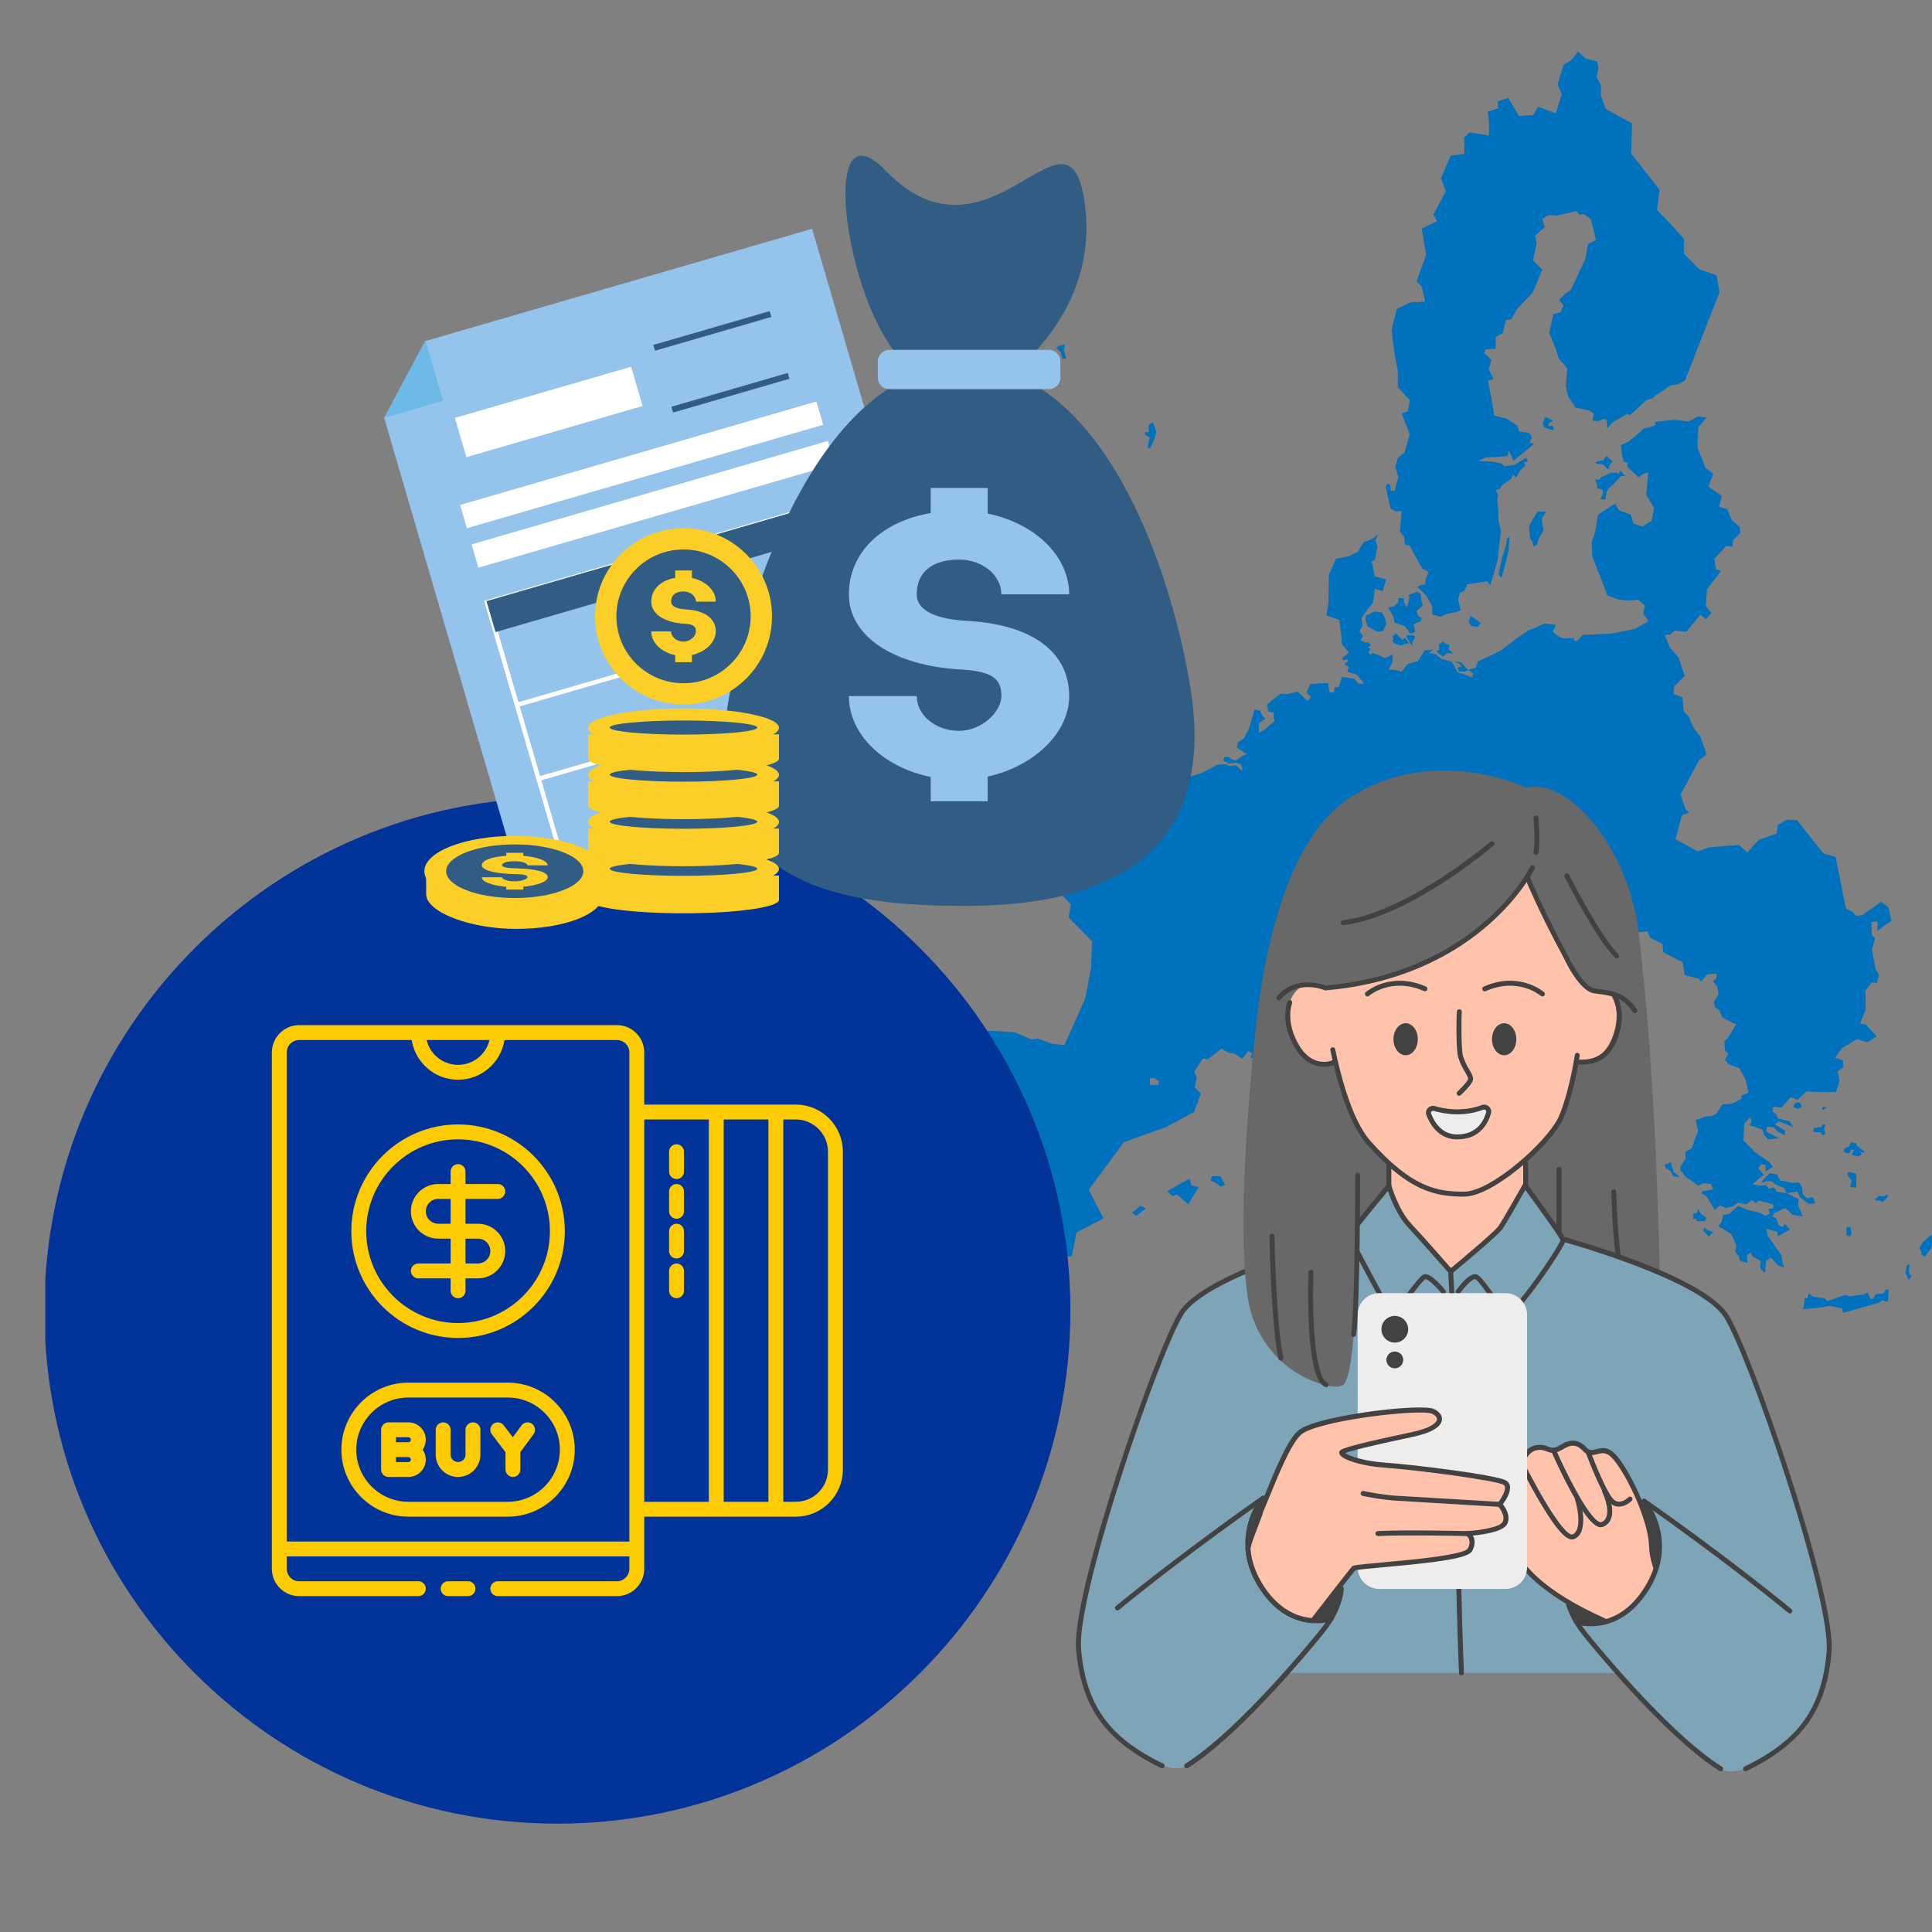
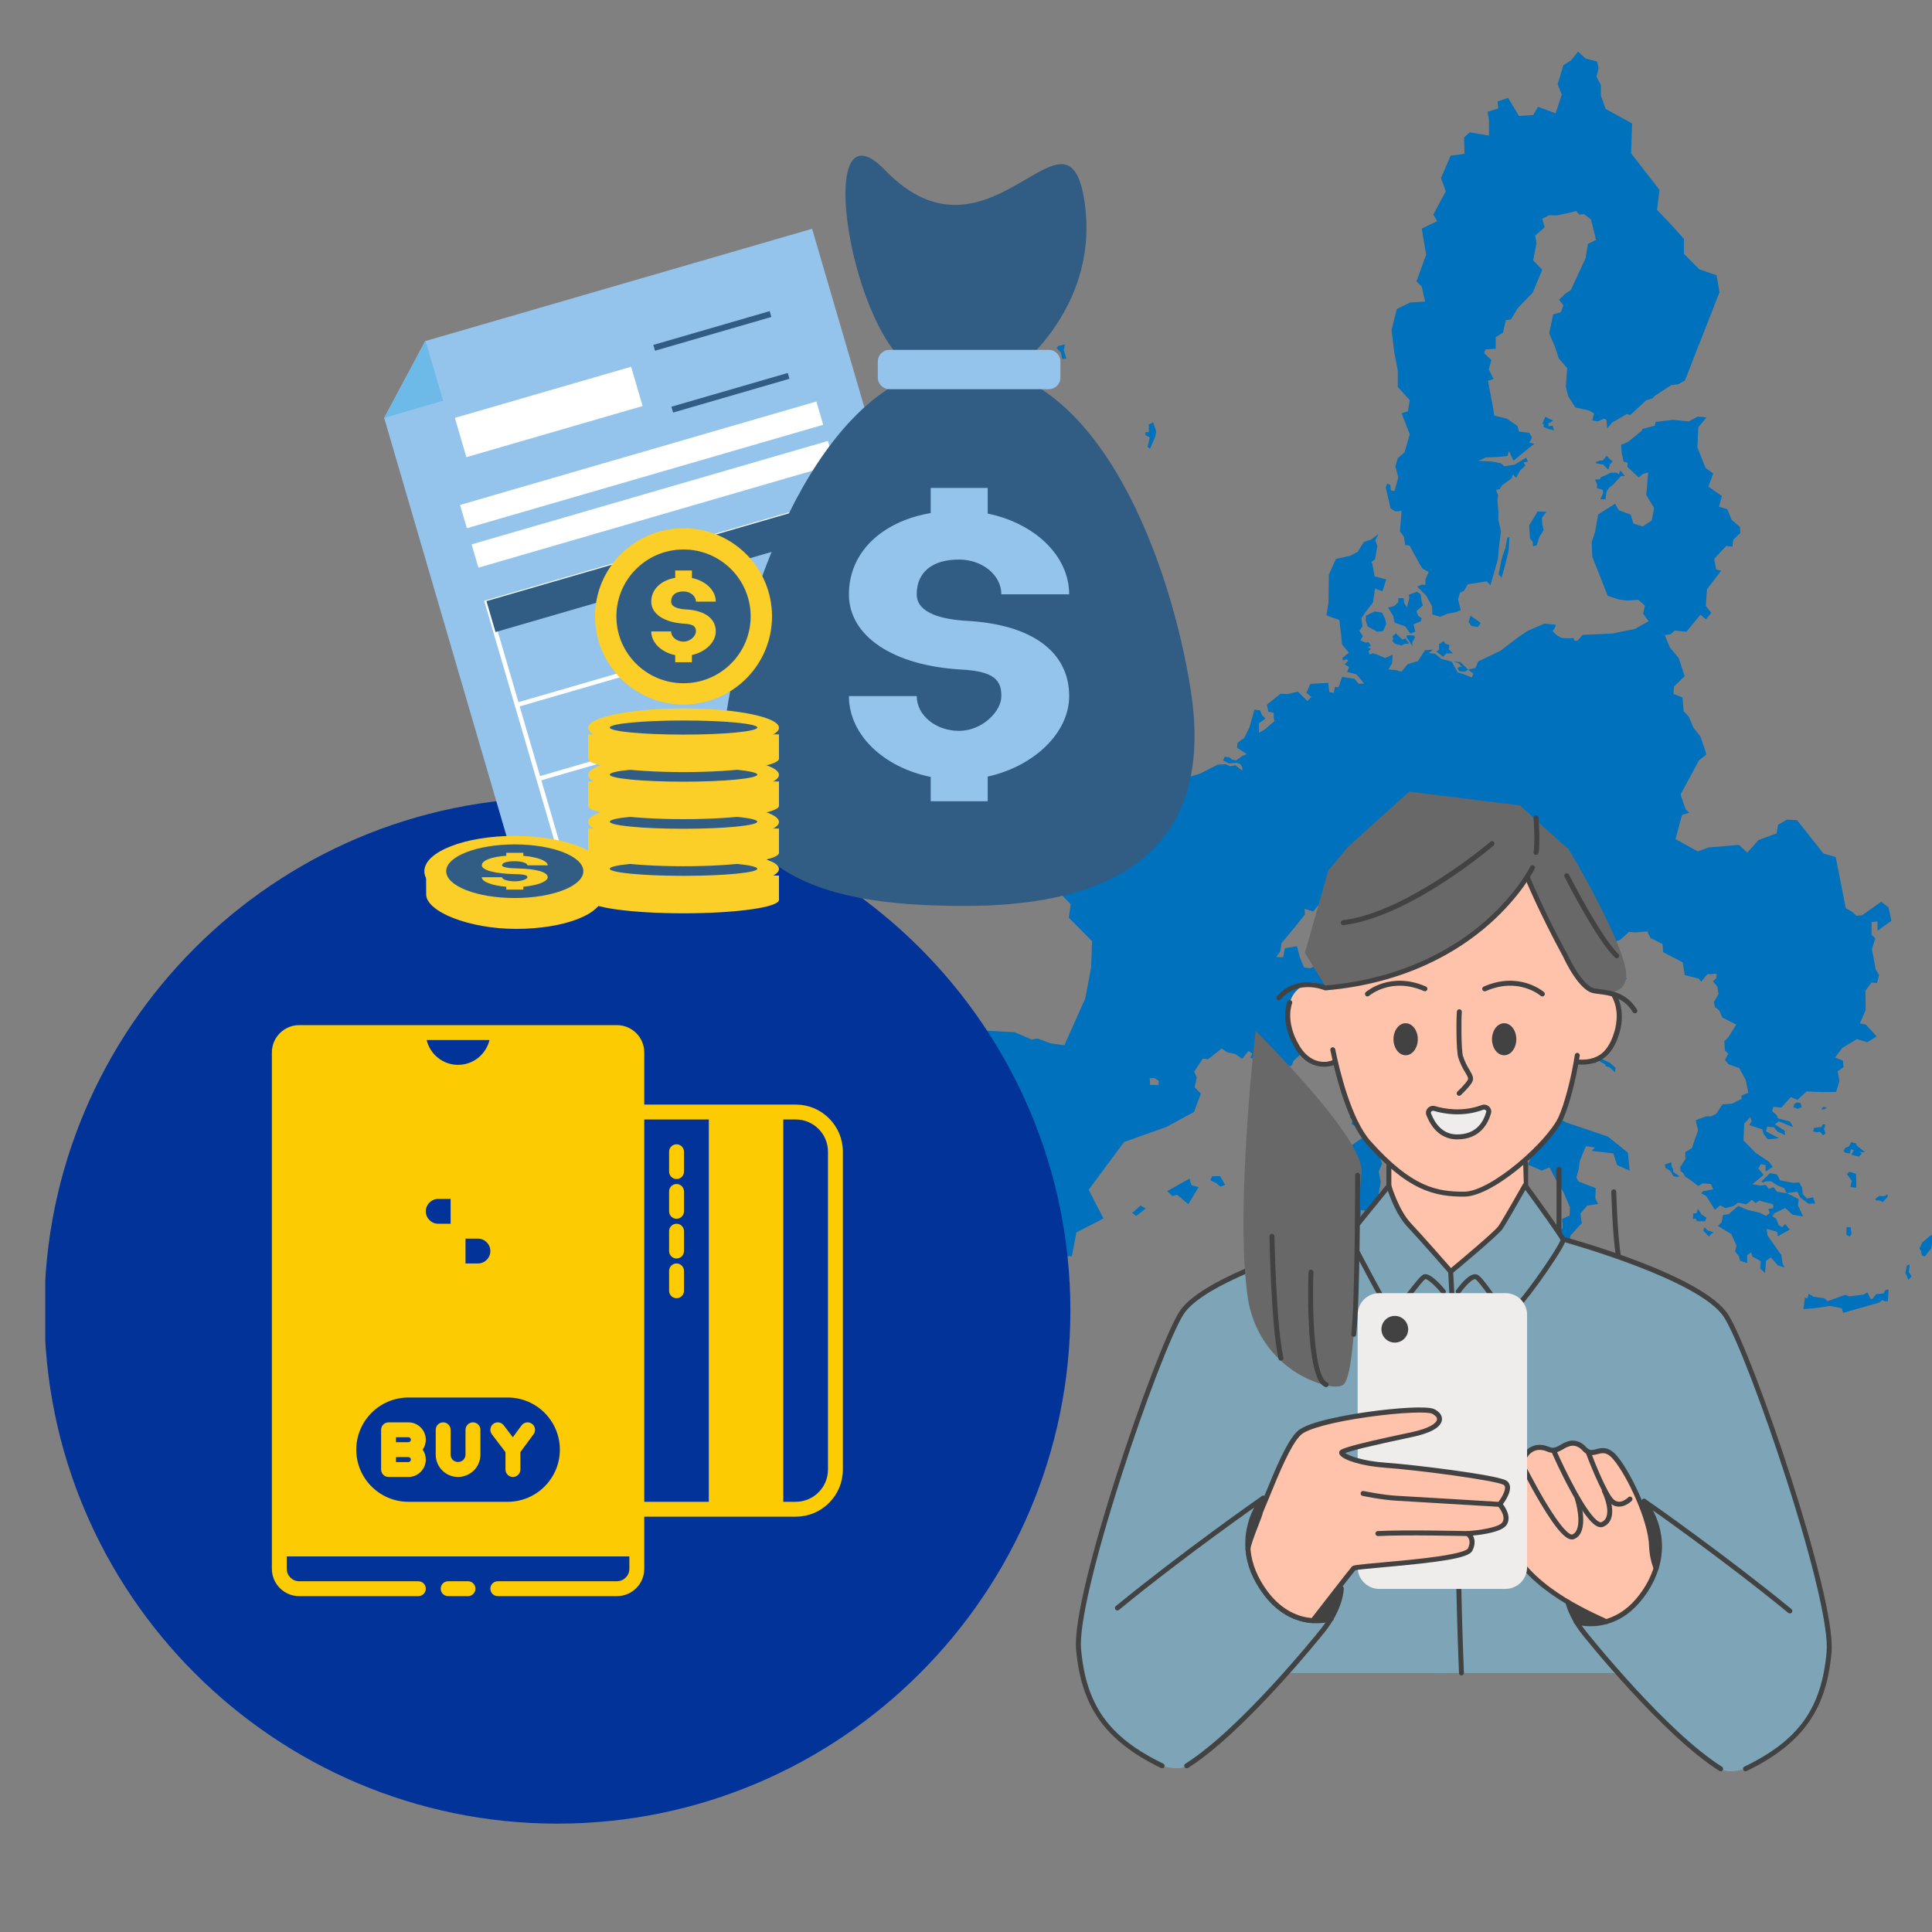
<svg xmlns="http://www.w3.org/2000/svg" width="500" zoomAndPan="magnify" viewBox="0 0 375 375" height="500" preserveAspectRatio="xMidYMid meet" version="1.0">
  <rect x="0" y="0" width="375" height="375" fill="#808080" stroke="none" />
  <defs>
    <clipPath id="f7af62127a">
      <path d="M 159.328 10.004 L 375 10.004 L 375 256.27 L 159.328 256.27 Z M 159.328 10.004 " clip-rule="nonzero" />
    </clipPath>
    <clipPath id="d8aec4e971">
      <path d="M 24.824 170.723 L 187.5 170.723 L 187.5 333.398 L 24.824 333.398 Z M 24.824 170.723 " clip-rule="nonzero" />
    </clipPath>
    <clipPath id="b5a833dcc6">
      <path d="M 106.164 170.723 C 61.242 170.723 24.824 207.141 24.824 252.062 C 24.824 296.98 61.242 333.398 106.164 333.398 C 151.086 333.398 187.5 296.98 187.5 252.062 C 187.5 207.141 151.086 170.723 106.164 170.723 Z M 106.164 170.723 " clip-rule="nonzero" />
    </clipPath>
    <clipPath id="96a10b6c57">
      <path d="M 8.785 154.992 L 208 154.992 L 208 354 L 8.785 354 Z M 8.785 154.992 " clip-rule="nonzero" />
    </clipPath>
    <clipPath id="27c436e41d">
      <path d="M 74.562 44 L 190 44 L 190 179 L 74.562 179 Z M 74.562 44 " clip-rule="nonzero" />
    </clipPath>
    <clipPath id="dac0204a84">
      <path d="M 74.562 66 L 87 66 L 87 82 L 74.562 82 Z M 74.562 66 " clip-rule="nonzero" />
    </clipPath>
    <clipPath id="ecdf1db3a1">
      <path d="M 82 169 L 118 169 L 118 180.273 L 82 180.273 Z M 82 169 " clip-rule="nonzero" />
    </clipPath>
  </defs>
  <g clip-path="url(#f7af62127a)">
    <path fill="#0071bc" d="M 295.773 254.141 L 295.973 254.738 L 296.445 254.508 Z M 296.871 254.594 L 296.406 255.023 L 296.645 255.453 L 297.094 255.68 L 297.812 256.27 L 298.203 255.52 L 297.891 254.832 Z M 235.277 228.309 L 234.941 229.086 L 236.074 229.641 L 236.875 230.316 L 237.812 229.992 L 236.805 228.281 Z M 219.766 235.41 L 220.535 236.02 L 222.398 234.562 L 221.371 234.008 Z M 230.883 228.766 L 226.562 231.191 L 227.586 232.164 L 228.453 231.879 L 230.656 233.727 L 232.652 230.422 L 231.258 230.059 Z M 301.617 83.523 L 301.387 82.629 L 300.562 82.727 L 300.562 82.172 L 301.484 81.66 L 299.938 80.895 L 299.348 82.371 L 299.641 82.305 L 299.609 82.875 L 300.531 83.266 Z M 280.738 199.945 L 280.875 200.09 L 281.039 199.953 L 281.039 199.75 L 280.887 199.777 Z M 281.383 215.34 L 281.535 215.375 L 281.543 215.324 L 281.402 215.32 Z M 270.328 182.539 L 269.957 181.59 L 270.016 180.645 L 270.055 179.914 L 268.512 180.773 L 267.066 180.504 L 267.164 179.961 L 265.898 179.598 L 265.871 179.59 L 265.871 179.582 L 266.004 178.617 L 265.48 178.191 L 265.719 177.418 L 265.719 176.012 L 262.637 175.105 L 260.922 174.285 L 260.07 174.746 L 260.727 175.371 L 258.543 175.332 L 257.469 175.961 L 256.023 175.543 L 254.891 176.914 L 253.203 176.41 L 253.293 177.504 L 250.332 181.172 L 248.734 183.055 L 248.496 184.656 L 247.695 185.758 L 249.055 185.809 L 249.391 184.066 L 251.738 183.645 L 252.309 185.844 L 253.105 187.766 L 254.297 187.941 L 255.785 187.301 L 257.277 187.527 L 258.863 186.133 L 258.582 185.035 L 259.379 184.312 L 260.07 183.949 L 260.5 185.309 L 261.898 186.578 L 262.547 188.117 L 263.379 187.805 L 263.059 186.902 L 263.809 185.445 L 264.406 183.672 L 265.203 183.672 L 265.527 184.949 L 267.676 184.406 L 268.418 185.133 L 268.934 185.082 L 268.18 183.266 L 269.121 182.363 L 269.441 183 Z M 224.895 209.77 L 224.062 209.246 L 223.168 209.293 L 223.234 210.59 L 224.895 210.59 Z M 366.559 176.125 L 367.121 178.723 L 365.543 179.836 L 364.43 180.684 L 364.414 178.848 L 363.273 178.98 L 363.273 181.426 L 363.992 182.129 L 363.336 184.266 L 364.078 188.215 L 364.734 189.254 L 364.316 190.797 L 363.246 190.711 L 362.082 192.301 L 362.129 196.012 L 361.012 198.652 L 362.168 198.867 L 364.262 201.172 L 362.445 202.297 L 360.43 201.688 L 357.566 203.422 L 356.207 205.266 L 357.703 205.855 L 357.836 207.121 L 356.676 207.945 L 357.047 209.809 L 356.391 211.934 L 353.93 211.98 L 350.66 211.848 L 348.891 213.473 L 347.59 212.934 L 345.773 214.977 L 344.188 214.836 L 343.996 215.703 L 344.797 216.379 L 345.117 217.066 L 347.449 217.703 L 348.055 218.785 L 345.262 217.656 L 344.512 218.246 L 346.422 219.461 L 346.469 220.328 L 345.023 219.645 L 344.281 218.785 L 343.016 218.691 L 342.789 219.605 L 345.309 220.918 L 343.16 221.148 L 342.371 220.199 L 342.039 219.199 L 339.531 218.379 L 339.996 217.656 L 339.711 216.832 L 338.551 218.102 L 338.41 221.367 L 340.734 223.73 L 343.352 225.5 L 344.094 226.5 L 342.695 227.402 L 342.695 226.137 L 341.766 225.953 L 341.301 226.812 L 342.324 228.043 L 340.129 229.852 L 341.668 230.125 L 342.742 229.992 L 343.352 230.766 L 344.254 230.422 L 344.883 231.309 L 346.84 231.602 L 349.129 232.754 L 348.988 233.934 L 349.965 236.113 L 347.957 235.789 L 346.516 234.48 L 344.418 235.477 L 343.996 236.066 L 344.746 236.523 L 345.262 237.84 L 345.957 238.203 L 346.469 237.562 L 347.398 238.656 L 345.074 239.969 L 344.977 239.105 L 342.887 238.516 L 343.066 239.793 L 345.773 243.645 L 346.004 245.32 L 346.422 246.047 L 345.074 245.598 L 343.719 244.055 L 342.789 244.73 L 342.598 247.094 L 341.668 246.223 L 341.766 244.781 L 340.176 243.914 L 339.855 243.094 L 339.113 243.645 L 339.148 245.141 L 337.754 244.73 L 337.527 243.828 L 336.773 242.914 L 337.059 241.777 L 336.031 239.516 L 333.465 237.969 L 334.172 237.199 L 334.445 235.836 L 335.566 235.66 L 337.379 234.07 L 339.199 234.84 L 341.574 235.391 L 342.789 236.02 L 343.531 235.434 L 343.211 234.656 L 344.188 234.523 L 344.141 233.754 L 341.441 233.031 L 340.785 233.527 L 340.043 232.895 L 338.969 233.754 L 337.336 233.441 L 336.449 234.117 L 334.863 234.48 L 333.883 233.934 L 332.867 234.84 L 331.188 232.164 L 330.207 231.621 L 330.527 231.211 L 332.535 230.852 L 332.07 229.812 L 330.488 229.672 L 329.645 230.211 L 328.297 229.172 L 327.07 228.355 L 326.641 227.602 L 326.195 227.328 L 326.137 226.508 L 327.156 224.938 L 327.09 223.621 L 328.41 222.855 L 328.902 221.348 L 329.598 219.426 L 329.133 217.434 L 331.137 216.691 L 332.125 216.664 L 333.086 216.219 L 334.34 214.352 L 336.184 214.227 L 338.031 213.297 L 338 212.656 L 339.352 212.105 L 338.852 209.637 L 337.602 207.332 L 335.492 206.562 L 334.816 205.727 L 335.469 204.496 L 334.816 203.906 L 334.684 202.098 L 335.379 201.461 L 337.012 198.867 L 334.312 197.508 L 333.703 196.109 L 332.867 195.469 L 332.676 194.469 L 333.562 192.977 L 333.332 191.484 L 332.488 190.48 L 333.141 189.844 L 333.191 188.988 L 331.375 189.121 L 330.207 190.531 L 329.691 189.941 L 326.992 189.254 L 326.625 186.805 L 322.824 184.809 L 322.68 183.227 L 320.332 182.047 L 319.742 180.773 L 317.508 180.977 L 316.176 180.887 L 314.477 182.426 L 313.48 182.77 L 312.785 183.691 L 313.906 186.836 L 315.492 187.766 L 315.16 188.855 L 315.75 190.008 L 313.41 190.812 L 312.488 189.465 L 309.031 189.492 L 307.977 190.043 L 303.328 189.531 L 301.16 190.168 L 300.43 191.004 L 299.867 190.844 L 299.438 190.168 L 298.719 190.043 L 298.227 192.441 L 301.457 197.422 L 305.473 201.133 L 307.48 201.785 L 309.031 204.027 L 308.539 205.039 L 307.406 203.992 L 305.621 203.266 L 304.668 202.375 L 302.199 201.621 L 299.906 202.199 L 299.051 200.848 L 296.016 198.793 L 295.887 197.574 L 296.605 196.871 L 295.031 196.098 L 293.445 194.055 L 293.512 192.129 L 291.93 191.035 L 290.973 190.207 L 290.117 189.977 L 289.555 191.996 L 288.566 193.824 L 287.816 193.469 L 287.285 192.32 L 286.164 190.355 L 286.402 189.281 L 287.418 188.434 L 287.086 187.797 L 286.23 187.312 L 285.703 187.797 L 284.051 187.699 L 283.527 188.527 L 280.66 190.395 L 280.859 189.082 L 279.414 190.613 L 281.285 193.66 L 280.727 194.566 L 280.203 194.309 L 280.527 198.793 L 287.648 203.164 L 290.68 210.086 L 296.543 213.738 L 301.949 213.227 L 302.672 214.254 L 300.961 216.055 L 303.926 217.855 L 312.102 220.605 L 315.988 223.746 L 316.312 227.215 L 313.875 226.125 L 313.156 223.883 L 308.934 223.367 L 309.594 222.73 L 307.812 222.473 L 306.625 225.359 L 306.426 226.953 L 305.973 228.566 L 306.426 229.336 L 309.723 230.613 L 309.66 232.602 L 310.188 233.695 L 308.078 234.008 L 306.758 235.551 L 307.027 237.41 L 304.781 239.855 L 304.715 241.578 L 302.605 241.648 L 302.016 239.723 L 303.328 238.316 L 303.207 236.582 L 304.652 235.945 L 304.715 234.27 L 303.395 231.262 L 302.215 229.395 L 300.762 226.574 L 299.25 227.215 L 296.605 226.062 L 297.008 224.965 L 295.75 222.984 L 293.188 223.883 L 293.445 222.148 L 291.863 222.016 L 289.625 219.32 L 285.734 219.453 L 283.035 217.785 L 280.727 215.73 L 278.227 213.809 L 277.105 212.586 L 274.797 211.629 L 274.598 210.922 L 272.82 208.863 L 271.566 207.836 L 271.629 206.621 L 269.918 204.125 L 269.531 201.488 L 268.078 200.078 L 266.82 200.332 L 264.457 198.289 L 262.012 197.898 L 260.367 199.508 L 259.113 200.078 L 258.914 201.746 L 255.785 202.707 L 255.199 202.848 L 254.777 202.723 L 254.305 203.262 L 253.934 203.285 L 253.488 204.176 L 252.945 204.199 L 251.129 205.848 L 250.664 206.875 L 246.523 207.477 L 244.258 206.418 L 244.02 205.641 L 242.711 205.328 L 243.078 204.496 L 242.328 203.992 L 241.102 205.504 L 239.695 204.543 L 238.277 204.266 L 237.102 203.535 L 234.469 205.602 L 233.48 205.457 L 231.785 208.027 L 232.301 209.125 L 231.883 211.047 L 233.082 212.273 L 231.75 215.836 L 226.363 218.75 L 218.168 221.672 L 211.312 230.938 L 214.176 236.504 L 208.922 239.23 L 208.055 243.828 L 203.188 244.027 L 198.531 248.879 L 197.266 247.914 L 195.34 248.691 L 185.883 247.137 L 183.488 248.438 L 181.426 248.559 L 178.629 251.023 L 174.238 247.398 L 174.371 244.934 L 171.645 241.301 L 169.039 241.301 L 165.914 242.465 L 164.316 241.238 L 161.723 240.457 L 160.059 241.172 L 159.66 240.332 L 161.586 237.352 L 162.719 231.586 L 163.184 230.422 L 160.789 230.676 L 160.59 229.574 L 163.383 227.309 L 159.328 228.668 L 160.59 224.195 L 161.723 223.805 L 164.516 219.852 L 167.043 214.73 L 167.578 207.734 L 167.379 205.668 L 168.641 203.66 L 166.844 198.539 L 172.512 197.434 L 174.973 195.23 L 178.031 196.852 L 186.547 198.078 L 191.082 200.031 L 196.938 200.355 L 200.262 201.773 L 201.391 201.582 L 204.066 202.551 L 206.594 202.875 L 210.652 193.777 L 211.781 187.816 L 211.973 182.684 L 207.449 178.105 L 207.828 175.543 L 204.719 172.242 L 196.719 167.934 L 198.789 167.289 L 196.621 165.738 L 198.695 163.801 L 201.801 163.801 L 204.434 163.445 L 206.508 166.191 L 212.152 165.824 L 212.055 161.699 L 211.309 158.488 L 213.473 158.863 L 214.891 158.488 L 214.699 160.691 L 218.938 161.793 L 221 161.062 L 221 160.141 L 227.027 156.844 L 228.441 151.531 L 232.957 150.152 L 236.312 148.438 L 237.871 148.324 L 238.781 148.723 L 239.809 148.523 L 241.129 149.617 L 241.152 149.113 L 240.789 148.305 L 239.961 148.062 L 238.574 148.199 L 237.387 147.582 L 237.691 146.906 L 238.594 146.969 L 239.133 147.426 L 239.906 147.621 L 241.066 146.762 L 241.996 146.371 L 240.086 145.121 L 240.227 144.172 L 241.484 143.258 L 242.512 141.199 L 243.488 137.727 L 244.609 137.906 L 244.953 138.793 L 245.633 139.48 L 244.352 140.383 L 244.371 142.219 L 245.445 141.633 L 246.75 140.496 L 247.402 139.953 L 247.215 139.293 L 247.262 138.363 L 246.188 138.137 L 245.91 136.773 L 248.562 134.641 L 249.922 134.734 L 251.918 134.23 L 253.77 136.059 L 254.512 135.281 L 253.57 134.461 L 254.344 132.738 L 257.793 132.555 L 258.031 134.344 L 258.887 134.48 L 259.094 133.328 L 259.816 133.395 L 260.5 131.375 L 262.914 131.766 L 263.715 132.719 L 264.789 132.691 L 263.293 130.883 L 261.488 130.414 L 261.852 129.453 L 260.961 128.938 L 261.68 128.262 L 261.426 127.977 L 260.633 128.168 L 260.57 127.719 L 261.812 126.664 L 260.461 125.051 L 260.367 123.742 L 259.969 120.34 L 257.469 119.445 L 257.859 116.941 L 257.926 111.555 L 259.312 108.477 L 262.012 107.895 L 263.531 107.125 L 264.711 105.203 L 266.098 104.754 L 267.555 103.66 L 266.953 104.879 L 267.352 105.977 L 266.887 108.602 L 266.168 109.051 L 266.367 109.438 L 266.82 111.879 L 269.062 112.457 L 268.344 114.762 L 266.887 114.246 L 266.496 116.941 L 264.91 118.996 L 264.73 119.273 L 264.258 120.023 L 264.457 121.562 L 263.855 122.465 L 264.547 123.48 L 264.055 124.293 L 265.082 124.738 L 265.633 124.645 L 266.098 125.309 L 265.539 125.664 L 266.07 125.922 L 265.605 126.527 L 265.871 127.043 L 266.496 126.785 L 267.289 127.043 L 268.863 127.75 L 270.32 127.043 L 270.215 128.68 L 269.492 129.938 L 270.973 130.062 L 272.004 130.387 L 273.246 128.91 L 275.223 128.328 L 276.574 126.215 L 278.191 126.082 L 277.336 126.758 L 278.547 126.891 L 279.738 127.879 L 281.777 128.422 L 282.941 130.508 L 284.227 130.898 L 285.688 131.512 L 285.98 130.727 L 284.965 129.996 L 286.418 129.621 L 286.91 128.383 L 291.246 126.32 L 294.469 123.844 L 296.465 122.48 L 299.785 121.035 L 301.969 121.266 L 301.824 121.789 L 301.359 122.531 L 302.176 123.305 L 303.137 123.844 L 304.742 123.895 L 305.438 123.824 L 305.598 124.371 L 306.188 124.371 L 307.184 123.234 L 312.992 122.957 L 317.348 122.074 L 320 120.578 L 318.914 119.094 L 319.277 117.555 L 317.996 116.426 L 315.816 116.562 L 314.238 116.371 L 312.047 115.629 L 310.215 110.965 L 309.07 108.086 L 308.934 105.27 L 309.594 103.277 L 310.188 99.879 L 313.48 97.766 L 314.211 99.043 L 316.512 99.879 L 317.043 101.613 L 318.82 102.195 L 320.598 101.031 L 321.062 98.598 L 319.543 96.094 L 319.91 91.684 L 318.789 92.055 L 318.086 92.684 L 315.855 90.598 L 315.949 89.828 L 315.152 89.598 L 314.781 88.016 L 314.648 86.332 L 315.996 85.789 L 318.602 83.656 L 318.84 83.25 L 321.215 82.617 L 321.355 81.887 L 324.801 81.477 L 327.781 81.801 L 329.551 80.848 L 331.23 81.027 L 329.645 82.93 L 329.465 86.836 L 331.043 90.824 L 332.535 91.91 L 331.605 94.453 L 334.219 96.27 L 333.656 98.359 L 335.242 98.805 L 336.129 100.938 L 337.707 102.262 L 337.801 103.434 L 336.402 104.793 L 336.262 106.105 L 335.055 105.977 L 332.727 108.469 L 333.094 110.516 L 334.074 110.781 L 331.328 114.371 L 331.09 117.637 L 332.164 118.949 L 331.137 120.215 L 330.062 119.312 L 327.316 122.629 L 325.055 122.395 L 324.262 123.121 L 323.125 123.254 L 324.148 125.711 L 325.824 127.699 L 326.992 131.242 L 324.941 133.23 L 324.801 134.691 L 326.574 135.363 L 326.793 138.051 L 327.781 139.09 L 328.715 141.27 L 330.062 142.992 L 330.957 145.57 L 331.188 146.484 L 329.789 147.57 L 326.195 154.199 L 327.176 157.094 L 327.879 157.73 L 326.48 158.184 L 325.207 162.871 L 329.551 165.262 L 331.652 164.488 L 337.527 163.996 L 339.148 165.488 L 341.344 163.043 L 344.844 161.766 L 345.117 160.09 L 346.84 159.09 L 348.797 159.188 L 353.93 165.668 L 356.305 166.344 L 358.266 176.285 L 359.547 177.02 L 360.332 177.754 L 361.418 177.656 L 365.145 175.027 Z M 408.609 238.203 L 411.336 234.23 L 410.965 233.773 L 407.258 237.84 L 404.625 239.055 C 404.625 239.055 403.203 239.039 403.086 239.039 L 403.133 240.895 L 401.691 241.125 L 400.664 242.418 L 399.922 242.438 L 400.082 243.484 L 400.727 244.008 L 401.223 244.617 L 402.941 244.797 L 403.855 244.367 L 404.113 244.715 L 404.879 244.75 L 405.027 243.914 L 407.516 241.988 L 407.98 240.469 L 408.863 240.418 L 410.289 239.992 L 408.977 238.992 Z M 312.164 91.16 L 312.488 90.133 L 313.02 89.551 L 312.328 89.004 L 311.836 88.426 L 311.141 89.359 L 310.484 89.426 L 309.66 89.715 L 309.949 89.969 L 311.18 90.16 Z M 310.621 96.895 L 311.625 96.938 L 311.832 95.43 L 312.336 94.66 L 313.055 94.117 L 314.117 92.957 L 314.582 92.441 L 315.398 92.363 L 314.5 91.316 L 314.195 92.078 L 313.812 91.762 L 312.598 91.762 L 311.562 92.285 L 310.738 92.613 L 310.52 93.043 L 309.609 93.082 L 310.016 94.117 L 309.945 94.723 L 311.141 95.109 L 311.141 95.781 Z M 280.09 127.48 L 280.746 126.824 L 282.027 126.805 L 281.172 126.004 L 281.348 125.195 L 280.566 124.969 L 280.184 124.434 L 279.32 125.051 L 279.34 126.09 L 278.785 126.465 Z M 282.086 128.395 L 283.199 128.785 L 283.766 129.461 L 283.371 129.406 L 282.875 129.633 L 283.227 130.289 L 284.367 130.367 L 284.965 129.996 L 283.492 128.52 Z M 176.871 136.953 L 178.316 137.469 L 177.328 138.305 L 179.371 138.566 L 178.059 139.648 L 180.359 139.715 L 183.656 139.527 L 184.848 138.566 L 186.035 138.82 L 189.066 137.469 L 193.609 137.348 L 196.707 131.891 L 196.41 130.348 L 196.773 129.004 L 196.938 126.785 L 196.48 125.605 L 197.43 125.254 L 196.938 124.578 L 198.191 124.844 L 198.848 123.895 L 200.062 123.758 L 200.996 122.531 L 200.48 120.762 L 199.598 120.578 L 200.145 119.855 L 199.133 116.816 L 197.773 116.227 L 195.816 116.543 L 194.656 117 L 195.68 115.789 L 193.969 115.371 L 192.848 116.617 L 193.047 115.398 L 190.547 115.598 L 189.16 117.742 L 188.145 118.066 L 187.906 119.023 L 190.055 119.512 L 187.68 120.73 L 187.613 121.438 L 185.832 121.047 L 185.047 121.504 L 184.777 120.789 L 182.871 119.961 L 181.547 120.086 L 181.68 121.113 L 180.625 121.176 L 180.762 122.266 L 182.402 122.91 L 182.672 123.684 L 181.414 123.871 L 180.105 125.215 L 181.281 126.691 L 182.016 126.566 L 182.27 127.652 L 184.121 127.977 L 184.246 128.68 L 182.535 128.938 L 181.414 131.051 L 180.496 131.121 L 179.906 131.891 L 181.816 131.824 L 183.59 131.699 L 184.246 132.148 L 182.211 132.66 L 180.762 132.27 L 179.438 133.242 L 178.516 134.258 L 177.074 133.367 L 176.738 134.395 L 178.125 135.164 L 176.473 135.996 Z M 299.867 239.875 L 299.242 240.598 L 297.379 240.418 L 295.449 241.711 L 293.07 241.762 L 291.035 242.238 L 288.707 240.809 L 287.664 241.332 L 287.059 242.074 L 286.289 242.102 L 285.562 241.535 L 284.66 241.848 L 284.102 244.238 L 285.031 245.457 L 287.008 245.73 L 292.465 248.312 L 294.906 248.676 L 296.867 250.898 L 299.914 250.969 L 300.969 248.426 L 300.266 246.703 L 299.434 245.57 L 301.266 240.562 L 301.598 239.246 L 300.637 239.762 Z M 267.223 222.855 L 264.977 220.48 L 260.57 223.559 L 259.77 222.73 L 258.914 224.328 L 261.227 227.793 L 260.961 229.203 L 261.156 230.422 L 260.824 231.707 L 260.758 236.066 L 262.012 236.84 L 264.055 237.098 L 264.121 234.848 L 266.953 235.363 L 268.008 229.395 L 267.613 227.402 L 268.273 225.871 Z M 285.051 120.738 L 285.59 121.492 L 286.828 121.691 L 287.41 120.941 L 286.59 120.312 L 285.434 119.512 Z M 206.191 69.66 L 206.992 69.605 L 206.457 67.938 L 206.723 66.844 L 205.402 67.164 L 205.07 67.547 L 205.938 68.441 Z M 268.23 118.895 L 266.812 118.684 L 265.102 119.512 L 265.082 120.41 L 265.441 121.59 L 267.352 122.629 L 268.469 122.465 L 269.074 121.09 L 268.824 120.035 Z M 275.918 116.656 L 275.738 115.297 L 274.996 114.848 L 273.426 115.453 L 273.551 116 L 273.102 117.875 L 272.543 117.055 L 272.457 116.113 L 271.441 116.074 L 271.387 116.914 L 270.574 117.668 L 269.441 117.922 L 269.559 118.109 L 270.434 119.609 L 270.68 120.836 L 272.789 121.602 L 273.73 122.988 L 274.699 122.605 L 274.367 121.176 L 275.754 120.598 L 275.965 120.008 L 275.262 119.523 L 274.926 118.645 L 276.184 117.52 Z M 274.348 123.332 L 273.059 123.293 L 273.02 123.672 L 274.141 125.426 L 274.121 124.656 L 274.691 123.656 Z M 270.766 124.957 L 272.031 125.285 L 272.609 124.996 L 273.512 124.898 L 272.75 123.855 L 272.258 124.16 L 271.867 123.855 L 270.996 122.941 L 270.27 123.48 L 270.461 124.16 L 270.184 124.348 Z M 264.188 219.32 L 265.441 218.75 L 266.031 215.352 L 266.496 212.465 L 266.031 208.16 L 265.176 208.352 L 265.043 210.086 L 263.992 209.891 L 261.488 212.008 L 261.621 215.406 L 262.281 215.664 L 262.012 216.883 L 262.547 217.273 L 262.344 218.168 Z M 270.84 99.262 L 272.047 99.176 L 271.727 103.117 L 272.516 104.203 L 272.75 105.793 L 273.59 105.891 L 275.449 109.289 L 276.105 110.375 L 277.312 111.012 L 276.668 112.504 L 276.668 113.504 L 275.918 113.504 L 275.082 113.867 L 276.848 115.637 L 277.969 117.676 L 278.016 119.262 L 279.559 119.723 L 280.906 119.133 L 282.629 118.809 L 283.523 118.445 L 283.008 116.312 L 283.379 115.047 L 284.164 114.684 L 284.871 113.422 L 288.594 112.828 L 289.289 113.598 L 290.734 108.609 L 290.973 105.977 L 291.344 103.117 L 290.832 100.898 L 290.832 99.215 L 290.648 97.082 L 290.781 96.094 L 290.363 95.094 L 291.07 94.949 L 291.578 94.18 L 293.395 92.863 L 293.672 92.094 L 294.277 92.727 L 295.117 91.234 L 296.094 90.367 L 295.723 89.742 L 296.559 89.598 L 296.238 88.828 L 294.004 90.188 L 292 90.512 L 291.344 89.922 L 289.434 89.559 L 286.91 89.465 L 288.406 88.789 L 290.781 88.691 L 292.605 88.512 L 292.883 87.512 L 293.766 89.418 L 297.777 86.148 L 296.844 85.922 L 297.359 84.934 L 296.844 84.02 L 294.84 83.754 L 294.516 82.656 L 292.465 81.258 L 290.039 80.668 L 289.801 79.125 L 288.82 73.906 L 289.898 73.547 L 288.969 71.727 L 289.48 69.871 L 288.082 68.555 L 288.312 67.82 L 290.316 67.691 L 290.316 65.426 L 291.715 64.605 L 292.277 62.156 L 293.301 61.977 L 294.602 59.797 L 297.492 56.809 L 299.355 52.359 L 297.586 50.543 L 298.242 47.191 L 297.961 45.734 L 299.82 44.105 L 299.355 42.469 L 300.668 41.746 L 302.062 41.84 L 304.668 41.285 L 305.934 40.957 L 306.559 41.668 L 307.453 41.535 L 308.805 42.594 L 309.789 46.574 L 308.215 47.344 L 307.746 50.164 L 304.914 56.254 L 303.727 57.094 L 302.605 58.18 L 303.461 59.273 L 302.941 60.617 L 301.484 61.004 L 300.695 64.66 L 301.883 67.48 L 302.539 69.535 L 304.191 71.461 L 303.926 75.047 L 304.383 76.914 L 305.77 79.094 L 308.469 79.68 L 309.395 80.246 L 309.07 81.602 L 310.125 81.789 L 311.305 81.273 L 311.797 81.465 L 311.969 83.168 L 312.918 82.02 L 315.785 80.344 L 316.375 80.602 L 319.543 77.688 L 320.762 77.301 L 321.355 76.727 L 324.352 74.762 L 325.703 74.602 L 327.039 73.859 L 333.754 56.715 L 333.191 53.449 L 329.836 52.27 L 326.852 49.277 L 326.852 46.371 L 324.246 43.469 L 321.633 40.746 L 322.098 36.844 L 316.598 29.77 L 316.789 23.957 L 311.66 21.152 L 310.73 18.523 L 310.73 16.523 L 309.887 14.914 L 310.285 13.211 L 309.988 11.938 L 307.746 11.355 L 306.301 10 L 304.98 11.68 L 303.461 12.641 L 302.34 16.352 L 303.137 18.344 L 301.949 22 L 298.516 20.723 L 297.598 22.324 L 294.832 22.516 L 292.719 18.992 L 290.68 19.695 L 290.809 21.039 L 288.738 21.691 L 289.012 23.332 L 289.012 26.324 L 285.289 25.684 L 284.164 26.684 L 284.262 29.863 L 281.562 30.223 L 279.719 34.508 L 279.691 34.578 L 280.633 37.121 L 278.207 41.648 L 278.949 42.926 L 275.965 44.375 L 276.809 49.457 L 274.938 54.629 L 275.965 55.629 L 276.621 58.531 L 273.73 58.711 L 271.117 59.977 L 270.102 64.062 L 270.652 68.508 L 271.309 71.953 L 271.309 75.125 L 273.637 77.668 L 273.266 79.848 L 272.047 80.211 L 273.637 84.293 L 272.609 87.828 L 271.309 88.922 L 270.84 90.547 L 271.402 92.637 L 270.68 95.32 L 269.957 95.207 L 269.863 94.113 L 269.234 93.863 L 268.977 94.605 L 269.91 98.672 Z M 298.453 99.273 L 296.809 101.969 L 296.969 104.469 L 297.5 105.203 L 297.598 106.066 L 298.289 105.812 L 298.785 104.27 L 299.609 102.898 L 299.375 101.805 L 299.281 100.52 L 300.137 99.34 Z M 291.504 108.344 L 290.879 111.488 L 291.438 112.16 L 292.066 109.98 L 292.824 106.906 L 292.984 104.211 L 292.559 104.43 L 292.199 106.328 Z M 324.715 226.879 L 324.477 226.402 L 324.359 225.586 L 323.145 226.043 L 323.289 226.699 L 324.199 227.242 L 324.828 228.309 L 325.52 228.469 L 325.984 228.336 L 324.828 227.5 Z M 373.148 241.125 L 372.566 242.305 L 372.871 242.809 L 373.031 243.617 L 373.562 243.914 L 374.828 242.352 L 375.246 240.352 L 374.895 239.676 C 374.895 239.676 373.242 241.008 373.148 241.125 Z M 349.434 232.441 L 351.031 233.648 L 352.332 233.582 L 351.906 232.379 L 350.762 232.641 L 349.906 231.773 L 349.793 230.555 L 349.234 229.508 L 348.043 229.594 L 345.508 229.109 L 344.922 227.965 L 343.562 227.707 L 341.887 229.336 L 342.211 229.559 L 342.742 229.289 L 343.805 229.297 L 344.898 230.023 L 346.363 230.648 L 346.582 231.238 L 346.84 231.602 L 348.852 231.289 Z M 331.254 236.383 L 330.254 235.707 L 329.551 234.621 L 329.32 235.496 L 328.664 235.523 L 328.602 236.66 L 329.086 236.496 L 329.418 237.039 L 330.93 237.039 Z M 348.281 214.293 L 348.105 214.887 L 348.871 215.227 L 349.727 214.914 L 349.434 214.062 L 348.75 213.977 Z M 370.668 245.445 L 370.137 245.598 L 369.84 247.121 L 370.152 247.664 L 370.379 248.438 L 371.047 247.762 L 370.504 246.922 Z M 354.605 215.016 L 353.941 214.824 L 353.527 215.254 L 353.941 215.379 Z M 364.848 233.004 L 365.41 233.328 L 366.391 232.305 L 366.344 231.801 L 365.734 232.191 L 364.719 232.125 L 363.965 232.754 L 364.223 233.031 Z M 351.941 219.625 L 352.664 219.805 L 353.273 219.691 L 353.832 220.348 L 354.32 220.035 L 354.043 219.102 L 354.32 218.281 L 353.789 218.246 L 353.551 218.738 L 352.105 218.922 Z M 365.602 251.062 L 364.156 251.195 L 363.453 252.129 L 363.062 252.102 L 362.473 250.855 L 361.703 251.281 L 358.91 251.625 L 358.168 251.332 L 354.699 252.559 L 354.156 252.016 L 351.992 251.691 L 351.059 251.102 L 350.801 252.035 L 350.336 251.852 L 350.031 254.102 L 353.062 253.824 L 355.164 253.465 L 357.512 253.938 L 357.75 254.824 L 364.781 252.824 L 365.344 252.348 L 365.734 252.527 L 366.438 252.605 L 366.578 250.293 L 365.988 250.355 Z M 360.258 227.816 L 358.91 227.453 L 358.492 227.898 L 359.422 229.172 L 359.148 230.402 L 360.305 230.535 Z M 358.395 239.695 L 359.051 240.02 L 359.375 239.469 L 359.195 238.203 L 358.395 238.203 Z M 361.969 223.621 L 360.371 222.32 L 360.305 221.941 L 359.301 221.703 L 358.891 222.531 L 358.152 222.82 C 358.152 222.82 357.863 223.293 357.844 223.367 L 358.18 223.77 L 359.035 223.883 L 359.301 223.035 L 359.84 223.27 L 359.348 224.117 L 360.762 224.488 L 361.363 223.996 L 360.922 223.445 L 361.41 223.691 Z M 330.812 238.203 L 330.605 238.879 L 331.719 240.035 L 332.145 239.496 L 332.609 239.199 L 331.422 238.789 Z M 294.926 199.453 L 295.07 199.867 L 295.602 199.867 L 295.582 199.355 L 294.148 198.051 L 293.836 198.051 L 293.746 198.25 Z M 294.746 196.832 L 294.805 197.145 L 295.238 197.395 L 295.395 196.84 L 294.805 196.375 L 293.812 195.734 L 293.758 196.043 L 294.004 196.297 Z M 290.48 191.5 L 290.184 191.488 L 290.164 191.977 L 290.602 192.613 L 290.68 193.738 L 291.332 194.957 L 291.777 194.699 L 291.172 193.586 L 291.059 192.477 Z M 304.117 203.914 L 302.703 203.887 L 302.633 204.211 L 303.395 204.336 L 304.383 204.648 L 305.484 204.449 L 305.809 204.25 L 304.516 204.066 Z M 310.074 205.105 L 309.031 205.402 L 308.629 205.594 L 307.348 204.992 L 306.102 204.766 L 306.016 205.09 L 306.73 205.293 L 307.891 205.641 L 309.688 206.391 L 309.746 205.855 L 310.227 205.848 L 311.484 206.562 L 311.75 206.992 L 312.387 207.133 L 313.469 208.113 L 313.574 207.234 L 312.48 206.316 Z M 205.441 124.605 L 205.441 123.871 L 204.52 123.941 L 203.332 125.16 L 203.297 125.727 L 204.082 125.891 Z M 202.02 101.574 L 202.293 100.492 L 201.547 99.945 L 201.223 100.852 L 200.242 100.578 L 199.777 101.082 L 200.613 101.707 L 200.66 102.168 L 202.246 103.395 L 202.02 104.297 L 203.18 103.477 L 203.035 102.527 Z M 197.137 104.629 L 198.219 104.211 L 198.219 100.844 L 197.402 100.262 L 196.613 101.07 L 197.109 101.996 Z M 203.371 100.898 L 204.301 101.891 L 203.969 103.574 L 203.18 103.477 L 202.859 105.926 L 201.176 106.25 L 202.57 107.973 L 204.48 107.43 L 203.086 109.371 L 202.105 111.914 L 201.688 113.371 L 200.574 115.816 L 202.152 115.453 L 202.906 113.047 L 203.324 111.781 L 204.672 112.457 L 205.75 111.688 L 205.234 113.008 L 204.719 114.551 L 205.461 115.863 L 202.391 119.988 L 203.418 121.531 L 203.738 120.215 L 205.602 121.715 L 205.699 120.312 L 207.047 121.215 L 209.281 120.723 L 209.426 120.086 L 211.383 120.625 L 210.262 121.266 L 208.59 123.035 L 209.75 127.027 L 211.105 126.109 L 211.754 126.074 L 210.641 127.93 L 210.727 129.566 L 210.031 130.012 L 209.375 132.738 L 208.77 131.785 L 205.434 131.91 L 203.949 130.414 L 203.16 131.562 L 204.074 132.719 L 202.523 133.738 L 202.059 134.594 L 203.738 134.328 L 204.719 135.461 L 204.016 138.496 L 198.523 140.543 L 198.707 141.715 L 198.668 142.484 L 199.73 142.762 L 202.105 142.172 L 202.762 143.039 L 202.441 143.578 L 204.254 143.848 L 204.996 145.258 L 207 145.531 L 207.75 144.801 L 210.129 143.992 L 207.789 146.98 L 204.672 146.344 L 202.391 146.523 L 202.152 147.258 L 200.996 147.387 L 199.875 149.113 L 196.422 151.785 L 194.883 152.195 L 194.141 152.922 L 195.312 153.055 L 196.469 154.152 L 196.887 152.969 L 198.895 152.016 L 201.27 152.332 L 203.648 153.375 L 205.137 150.969 L 207.512 150.656 L 211.238 151.969 L 212.43 150.91 L 216.906 151.332 L 218.59 151.074 L 222.445 151.684 L 227.711 149.691 L 227.836 147.75 L 225.27 147.57 L 223.406 146.617 L 225.781 146.074 L 225.316 144.895 L 227.227 144.668 L 227.367 144.211 L 229.137 142.898 L 229.793 138.449 L 227.785 136.637 L 225.41 136.316 L 223.684 137.41 L 222.832 136.477 L 223.797 135.773 L 224.355 134.652 L 223.461 132.566 L 222.246 131.473 L 220.859 130.605 L 223.758 131.215 L 222.57 129.293 L 222.477 127.566 L 220.98 124.844 L 219.211 123.844 L 217.723 117.047 L 215.477 114.273 L 213.852 113.047 L 211.477 113.637 L 210.215 112.781 L 211.523 112.828 L 212.59 112.277 L 214.93 111.602 L 214.691 110.781 L 213.34 110.336 L 215.059 109.879 L 218.141 105.301 L 219.262 103.348 L 218.746 102.168 L 213.102 100.898 L 210.68 101.707 L 209.566 101.758 L 211.941 100.031 L 210.871 99.945 L 211.105 99.078 L 214.832 96.586 L 215.477 94.586 L 214.691 94.273 L 213.664 94.766 L 210.402 94.586 L 208.219 93.637 L 207.422 96.18 L 206.164 96.27 L 206.305 97.176 L 205.977 97.406 L 206.344 98.488 L 204.207 98.586 L 204.348 100.078 Z M 215.574 92.684 L 216.137 92.961 L 216.09 93.863 L 217.113 92.777 L 215.812 91.418 L 214.93 91.32 L 214.547 92.273 L 214.785 93.188 Z M 223.168 84.934 L 222.75 86.789 L 223.215 87.102 L 224.191 84.883 L 224.43 83.789 L 223.824 81.98 L 222.984 82.391 L 222.984 83.883 L 222.285 83.883 L 222.332 84.43 Z M 199.918 109.371 L 201.203 109.266 L 202.391 108.988 L 202.809 108.516 L 201.316 107.812 L 200.965 106.926 L 200.18 107.648 L 200.82 107.973 L 200.645 108.383 L 201.109 108.535 L 200.016 108.945 Z M 200.594 97.984 L 201.09 97.414 L 202.172 97.605 L 202.598 96.223 L 203.492 95.777 L 203.062 95.645 L 203.426 95.293 L 203.297 93.719 L 201.316 94.91 L 200.82 95.547 L 199.738 95.102 L 199.512 97.215 L 199.176 98.051 L 200.004 98.527 Z M 199.148 112.98 L 198.332 113.145 L 198.848 112.008 L 199.875 111.762 L 199.969 111.895 L 200.34 111.324 L 201.527 110.848 L 200.34 112.16 L 200.109 113.457 L 198.797 114.113 L 199.148 112.98 " fill-opacity="1" fill-rule="nonzero" />
  </g>
  <g clip-path="url(#d8aec4e971)">
    <g clip-path="url(#b5a833dcc6)">
      <path fill="#fdcb02" d="M 24.824 170.723 L 187.5 170.723 L 187.5 333.398 L 24.824 333.398 Z M 24.824 170.723 " fill-opacity="1" fill-rule="nonzero" />
    </g>
  </g>
  <path fill="#013399" d="M 79.273 282.824 L 76.863 282.824 L 76.863 283.789 L 79.273 283.789 C 79.539 283.789 79.754 283.57 79.754 283.305 C 79.754 283.039 79.539 282.824 79.273 282.824 Z M 79.273 282.824 " fill-opacity="1" fill-rule="nonzero" />
-   <path fill="#013399" d="M 119.75 201.871 L 97.922 201.871 C 97.223 206.23 93.465 209.578 88.91 209.578 C 84.355 209.578 80.602 206.23 79.902 201.871 L 58.07 201.871 C 56.742 201.871 55.66 202.949 55.66 204.277 L 55.66 299.207 L 122.16 299.207 L 122.16 204.277 C 122.16 202.949 121.078 201.871 119.75 201.871 Z M 88.91 218.254 C 100.336 218.254 109.633 227.547 109.633 238.973 C 109.633 250.398 100.336 259.695 88.91 259.695 C 77.484 259.695 68.191 250.398 68.191 238.973 C 68.191 227.547 77.484 218.254 88.91 218.254 Z M 98.547 294.387 L 79.273 294.387 C 72.098 294.387 66.262 288.551 66.262 281.379 C 66.262 274.203 72.098 268.367 79.273 268.367 L 98.547 268.367 C 105.723 268.367 111.559 274.203 111.559 281.379 C 111.559 288.551 105.723 294.387 98.547 294.387 Z M 98.547 294.387 " fill-opacity="1" fill-rule="nonzero" />
  <path fill="#013399" d="M 98.547 271.258 L 79.273 271.258 C 73.695 271.258 69.152 275.797 69.152 281.379 C 69.152 286.957 73.691 291.496 79.273 291.496 L 98.547 291.496 C 104.129 291.496 108.668 286.957 108.668 281.379 C 108.668 275.797 104.129 271.258 98.547 271.258 Z M 82.648 283.305 C 82.648 285.164 81.133 286.68 79.273 286.68 L 75.418 286.68 C 74.621 286.68 73.973 286.031 73.973 285.234 L 73.973 277.523 C 73.973 276.727 74.621 276.078 75.418 276.078 L 79.273 276.078 C 81.133 276.078 82.648 277.59 82.648 279.449 C 82.648 280.168 82.422 280.832 82.039 281.379 C 82.422 281.926 82.648 282.59 82.648 283.305 Z M 93.246 282.344 C 93.246 283.496 92.797 284.586 91.98 285.406 C 91.168 286.215 90.051 286.68 88.91 286.68 C 87.75 286.68 86.664 286.227 85.844 285.41 C 85.023 284.59 84.574 283.5 84.574 282.344 L 84.574 277.523 C 84.574 276.727 85.223 276.078 86.02 276.078 C 86.816 276.078 87.465 276.727 87.465 277.523 L 87.465 282.344 C 87.465 282.73 87.613 283.094 87.887 283.367 C 88.43 283.906 89.395 283.902 89.934 283.363 C 90.203 283.09 90.355 282.727 90.355 282.344 L 90.355 277.523 C 90.355 276.727 91.004 276.078 91.801 276.078 C 92.602 276.078 93.246 276.727 93.246 277.523 Z M 103.566 278.383 L 101.004 281.855 L 101.004 285.234 C 101.004 286.031 100.355 286.68 99.559 286.68 C 98.762 286.68 98.113 286.031 98.113 285.234 L 98.113 281.867 L 95.473 278.398 C 94.988 277.766 95.109 276.855 95.746 276.375 C 96.379 275.891 97.285 276.012 97.77 276.648 L 99.539 278.969 L 101.238 276.664 C 101.715 276.023 102.621 275.887 103.262 276.359 C 103.906 276.836 104.039 277.738 103.566 278.383 Z M 103.566 278.383 " fill-opacity="1" fill-rule="nonzero" />
  <path fill="#013399" d="M 79.273 278.969 L 76.863 278.969 L 76.863 279.934 L 79.273 279.934 C 79.539 279.934 79.754 279.715 79.754 279.449 C 79.754 279.184 79.539 278.969 79.273 278.969 Z M 79.273 278.969 " fill-opacity="1" fill-rule="nonzero" />
-   <path fill="#013399" d="M 88.91 256.801 C 98.742 256.801 106.738 248.805 106.738 238.973 C 106.738 229.141 98.742 221.145 88.91 221.145 C 79.078 221.145 71.082 229.141 71.082 238.973 C 71.082 248.805 79.078 256.801 88.91 256.801 Z M 85.055 240.418 C 82.133 240.418 79.754 238.043 79.754 235.117 C 79.754 232.195 82.133 229.816 85.055 229.816 L 87.465 229.816 L 87.465 227.406 C 87.465 226.609 88.113 225.961 88.91 225.961 C 89.711 225.961 90.355 226.609 90.355 227.406 L 90.355 229.816 L 96.621 229.816 C 97.418 229.816 98.066 230.465 98.066 231.262 C 98.066 232.062 97.418 232.707 96.621 232.707 L 90.355 232.707 L 90.355 237.527 L 92.766 237.527 C 95.691 237.527 98.066 239.906 98.066 242.828 C 98.066 245.75 95.691 248.129 92.766 248.129 L 90.355 248.129 L 90.355 250.539 C 90.355 251.336 89.711 251.984 88.91 251.984 C 88.113 251.984 87.465 251.336 87.465 250.539 L 87.465 248.129 L 81.203 248.129 C 80.402 248.129 79.754 247.48 79.754 246.684 C 79.754 245.887 80.402 245.238 81.203 245.238 L 87.465 245.238 L 87.465 240.418 Z M 85.055 240.418 " fill-opacity="1" fill-rule="nonzero" />
  <path fill="#013399" d="M 88.91 206.688 C 91.867 206.688 94.352 204.629 95.008 201.871 L 82.816 201.871 C 83.469 204.629 85.953 206.688 88.91 206.688 Z M 88.91 206.688 " fill-opacity="1" fill-rule="nonzero" />
  <path fill="#013399" d="M 87.465 232.707 L 85.055 232.707 C 83.727 232.707 82.648 233.789 82.648 235.117 C 82.648 236.445 83.727 237.527 85.055 237.527 L 87.465 237.527 Z M 87.465 232.707 " fill-opacity="1" fill-rule="nonzero" />
  <path fill="#013399" d="M 95.176 242.828 C 95.176 241.5 94.094 240.418 92.766 240.418 L 90.355 240.418 L 90.355 245.238 L 92.766 245.238 C 94.094 245.238 95.176 244.156 95.176 242.828 Z M 95.176 242.828 " fill-opacity="1" fill-rule="nonzero" />
-   <path fill="#013399" d="M 140.473 217.289 L 149.145 217.289 L 149.145 291.496 L 140.473 291.496 Z M 140.473 217.289 " fill-opacity="1" fill-rule="nonzero" />
  <path fill="#013399" d="M 125.051 291.496 L 137.582 291.496 L 137.582 217.289 L 125.051 217.289 Z M 129.871 223.555 C 129.871 222.754 130.52 222.109 131.316 222.109 C 132.113 222.109 132.762 222.754 132.762 223.555 L 132.762 227.406 C 132.762 228.207 132.113 228.855 131.316 228.855 C 130.52 228.855 129.871 228.207 129.871 227.406 Z M 129.871 231.262 C 129.871 230.465 130.52 229.816 131.316 229.816 C 132.113 229.816 132.762 230.465 132.762 231.262 L 132.762 235.117 C 132.762 235.918 132.113 236.562 131.316 236.562 C 130.52 236.562 129.871 235.918 129.871 235.117 Z M 129.871 238.973 C 129.871 238.176 130.52 237.527 131.316 237.527 C 132.113 237.527 132.762 238.176 132.762 238.973 L 132.762 242.828 C 132.762 243.625 132.113 244.273 131.316 244.273 C 130.52 244.273 129.871 243.625 129.871 242.828 Z M 129.871 246.684 C 129.871 245.887 130.52 245.238 131.316 245.238 C 132.113 245.238 132.762 245.887 132.762 246.684 L 132.762 250.539 C 132.762 251.336 132.113 251.984 131.316 251.984 C 130.52 251.984 129.871 251.336 129.871 250.539 Z M 129.871 246.684 " fill-opacity="1" fill-rule="nonzero" />
  <path fill="#013399" d="M 154.445 217.289 L 152.035 217.289 L 152.035 291.496 L 154.445 291.496 C 156.117 291.496 157.691 290.844 158.875 289.664 C 160.059 288.477 160.711 286.906 160.711 285.234 L 160.711 223.555 C 160.711 221.879 160.059 220.309 158.875 219.121 C 157.691 217.941 156.117 217.289 154.445 217.289 Z M 154.445 217.289 " fill-opacity="1" fill-rule="nonzero" />
  <g clip-path="url(#96a10b6c57)">
    <path fill="#013399" d="M 108.188 154.82 C 53.281 154.82 8.613 199.488 8.613 254.395 C 8.613 309.301 53.281 353.969 108.188 353.969 C 163.094 353.969 207.762 309.301 207.762 254.395 C 207.762 199.488 163.094 154.82 108.188 154.82 Z M 90.84 309.809 L 86.984 309.809 C 86.184 309.809 85.539 309.16 85.539 308.363 C 85.539 307.566 86.184 306.918 86.984 306.918 L 90.84 306.918 C 91.637 306.918 92.285 307.566 92.285 308.363 C 92.285 309.16 91.637 309.809 90.84 309.809 Z M 163.602 285.234 C 163.602 287.68 162.648 289.977 160.918 291.707 C 159.188 293.438 156.891 294.387 154.445 294.387 L 125.051 294.387 L 125.051 304.508 C 125.051 307.43 122.676 309.809 119.75 309.809 L 96.621 309.809 C 95.824 309.809 95.176 309.16 95.176 308.363 C 95.176 307.566 95.824 306.918 96.621 306.918 L 119.75 306.918 C 121.078 306.918 122.16 305.836 122.16 304.508 L 122.16 302.098 L 55.66 302.098 L 55.66 304.508 C 55.66 305.836 56.742 306.918 58.07 306.918 L 81.199 306.918 C 82 306.918 82.648 307.566 82.648 308.363 C 82.648 309.16 82 309.809 81.199 309.809 L 58.07 309.809 C 55.148 309.809 52.77 307.43 52.77 304.508 L 52.77 204.277 C 52.77 201.355 55.148 198.977 58.07 198.977 L 119.75 198.977 C 122.676 198.977 125.051 201.355 125.051 204.277 L 125.051 214.398 L 154.445 214.398 C 156.891 214.398 159.191 215.348 160.918 217.078 C 162.648 218.809 163.602 221.109 163.602 223.555 Z M 163.602 285.234 " fill-opacity="1" fill-rule="nonzero" />
  </g>
  <g clip-path="url(#27c436e41d)">
    <path fill="#94c4eb" d="M 103.141 178.785 L 189.602 153.684 L 157.629 44.406 L 82.527 66.207 L 74.57 81.125 L 103.141 178.785 " fill-opacity="1" fill-rule="nonzero" />
  </g>
  <g clip-path="url(#dac0204a84)">
    <path fill="#6dbae9" d="M 82.594 66.148 L 86.012 77.77 L 74.57 81.125 Z M 82.594 66.148 " fill-opacity="1" fill-rule="nonzero" />
  </g>
  <path fill="#ffffff" d="M 90.621 102.527 L 159.781 82.449 L 158.461 77.93 L 89.297 98.008 L 90.621 102.527 " fill-opacity="1" fill-rule="nonzero" />
  <path fill="#ffffff" d="M 92.859 110.184 L 162.023 90.102 L 160.699 85.586 L 91.539 105.664 L 92.859 110.184 " fill-opacity="1" fill-rule="nonzero" />
  <path fill="#ffffff" d="M 109.359 167.652 L 109.48 168.066 L 179.633 147.699 L 164.543 96.125 L 93.977 116.613 L 109.066 168.188 L 109.48 168.066 L 109.359 167.652 L 109.773 167.535 L 95.047 117.195 L 163.957 97.191 L 178.566 147.117 L 109.242 167.242 L 109.359 167.652 L 109.773 167.535 L 109.359 167.652 " fill-opacity="1" fill-rule="nonzero" />
  <path fill="#ffffff" d="M 139.145 107.215 L 153.129 155.02 L 153.957 154.781 L 139.969 106.977 " fill-opacity="1" fill-rule="nonzero" />
  <path fill="#315d84" d="M 96.18 122.684 L 165.965 102.426 L 164.207 96.418 L 94.422 116.676 L 96.18 122.684 " fill-opacity="1" fill-rule="nonzero" />
  <path fill="#ffffff" d="M 169.844 116.195 L 100.414 136.352 L 100.656 137.176 L 170.09 117.02 " fill-opacity="1" fill-rule="nonzero" />
  <path fill="#ffffff" d="M 174.043 130.539 L 104.613 150.695 L 104.852 151.52 L 174.285 131.363 " fill-opacity="1" fill-rule="nonzero" />
  <path fill="#ffffff" d="M 90.523 88.738 L 124.73 78.809 L 122.5 71.184 L 88.293 81.113 L 90.523 88.738 " fill-opacity="1" fill-rule="nonzero" />
  <path fill="#315d84" d="M 130.648 80.078 L 153.234 73.52 L 152.902 72.391 L 130.316 78.945 L 130.648 80.078 " fill-opacity="1" fill-rule="nonzero" />
  <path fill="#315d84" d="M 127.137 68.078 L 149.723 61.52 L 149.391 60.391 L 126.805 66.949 L 127.137 68.078 " fill-opacity="1" fill-rule="nonzero" />
  <path fill="#315d84" d="M 141.387 136.02 C 134.977 172.328 164.066 175.836 187.391 175.836 C 210.719 175.836 236.539 168.824 231.133 134.016 C 227.473 110.438 213.898 70.91 187.125 70.91 C 160.352 70.91 145.535 112.523 141.387 136.02 " fill-opacity="1" fill-rule="nonzero" />
  <path fill="#315d84" d="M 196.5 72.289 C 196.5 72.289 213.09 60.457 210.637 40.172 C 207.723 16.035 192.398 54.363 171.801 33.035 C 157.469 18.199 165.199 66.465 178.211 72.102 L 196.5 72.289 " fill-opacity="1" fill-rule="nonzero" />
  <path fill="#94c4eb" d="M 170.383 73.289 C 170.383 74.535 171.395 75.543 172.645 75.543 L 203.562 75.543 C 204.812 75.543 205.824 74.535 205.824 73.289 L 205.824 70.16 C 205.824 68.918 204.812 67.906 203.562 67.906 L 172.645 67.906 C 171.395 67.906 170.383 68.918 170.383 70.16 L 170.383 73.289 " fill-opacity="1" fill-rule="nonzero" />
  <path fill="#94c4eb" d="M 187.691 120.508 C 183.242 120.258 177.934 119.164 177.934 115.359 C 177.934 111.07 180.93 108.609 186.148 108.609 C 190.68 108.609 194.363 111.637 194.363 115.359 L 207.527 115.359 C 207.527 107.867 200.809 101.547 191.711 99.684 L 191.711 94.711 L 180.648 94.711 L 180.648 99.582 C 171.074 101.238 164.773 107.266 164.773 115.359 C 164.773 123.492 173.371 129.227 186.68 129.965 C 193.105 130.32 194.363 132.121 194.363 135.109 C 194.363 138.152 190.574 141.859 186.148 141.859 C 181.621 141.859 177.934 138.832 177.934 135.109 L 164.773 135.109 C 164.773 142.617 171.52 148.949 180.648 150.801 L 180.648 155.523 L 191.711 155.523 L 191.711 150.734 C 200.602 148.773 207.527 142.312 207.527 135.109 C 207.527 126.531 200.297 121.207 187.691 120.508 " fill-opacity="1" fill-rule="nonzero" />
  <path fill="#fbce28" d="M 115.496 119.637 C 115.496 129.086 123.188 136.746 132.672 136.746 C 142.156 136.746 149.848 129.086 149.848 119.637 C 149.848 110.188 142.156 102.527 132.672 102.527 C 123.188 102.527 115.496 110.188 115.496 119.637 " fill-opacity="1" fill-rule="nonzero" />
  <path fill="#315d84" d="M 119.641 119.637 C 119.641 126.805 125.473 132.617 132.672 132.617 C 139.867 132.617 145.703 126.805 145.703 119.637 C 145.703 112.465 139.867 106.652 132.672 106.652 C 125.473 106.652 119.641 112.465 119.641 119.637 " fill-opacity="1" fill-rule="nonzero" />
  <path fill="#fbce28" d="M 133.125 118.285 C 131.82 118.215 130.266 117.891 130.266 116.777 C 130.266 115.52 131.141 114.801 132.672 114.801 C 134 114.801 135.078 115.688 135.078 116.777 L 138.934 116.777 C 138.934 114.582 136.965 112.73 134.301 112.188 L 134.301 110.727 L 131.059 110.727 L 131.059 112.156 C 128.258 112.641 126.41 114.406 126.41 116.777 C 126.41 119.16 128.93 120.84 132.828 121.055 C 134.711 121.16 135.078 121.688 135.078 122.562 C 135.078 123.453 133.969 124.539 132.672 124.539 C 131.348 124.539 130.266 123.652 130.266 122.562 L 126.41 122.562 C 126.41 124.762 128.387 126.617 131.059 127.16 L 131.059 128.543 L 134.301 128.543 L 134.301 127.141 C 136.906 126.566 138.934 124.672 138.934 122.562 C 138.934 120.051 136.816 118.488 133.125 118.285 " fill-opacity="1" fill-rule="nonzero" />
  <path fill="#fbce28" d="M 151.199 169.953 L 151.199 174.672 C 151.199 176.109 142.906 177.273 132.672 177.273 C 122.441 177.273 114.145 176.109 114.145 174.672 L 114.145 169.953 L 151.199 169.953 " fill-opacity="1" fill-rule="nonzero" />
  <path fill="#fbce28" d="M 114.145 168.672 C 114.145 170.742 122.441 172.426 132.672 172.426 C 142.906 172.426 151.199 170.742 151.199 168.672 C 151.199 166.598 142.906 164.918 132.672 164.918 C 122.441 164.918 114.145 166.598 114.145 168.672 " fill-opacity="1" fill-rule="nonzero" />
  <path fill="#315d84" d="M 118.352 168.629 C 118.352 169.383 124.762 170 132.672 170 C 140.582 170 146.992 169.383 146.992 168.629 C 146.992 167.871 140.582 167.258 132.672 167.258 C 124.762 167.258 118.352 167.871 118.352 168.629 " fill-opacity="1" fill-rule="nonzero" />
  <path fill="#fbce28" d="M 151.199 160.816 L 151.199 165.535 C 151.199 166.973 142.906 168.137 132.672 168.137 C 122.441 168.137 114.145 166.973 114.145 165.535 L 114.145 160.816 L 151.199 160.816 " fill-opacity="1" fill-rule="nonzero" />
  <path fill="#fbce28" d="M 114.145 159.535 C 114.145 161.605 122.441 163.289 132.672 163.289 C 142.906 163.289 151.199 161.605 151.199 159.535 C 151.199 157.461 142.906 155.781 132.672 155.781 C 122.441 155.781 114.145 157.461 114.145 159.535 " fill-opacity="1" fill-rule="nonzero" />
  <path fill="#315d84" d="M 118.352 159.488 C 118.352 160.246 124.762 160.863 132.672 160.863 C 140.582 160.863 146.992 160.246 146.992 159.488 C 146.992 158.734 140.582 158.121 132.672 158.121 C 124.762 158.121 118.352 158.734 118.352 159.488 " fill-opacity="1" fill-rule="nonzero" />
  <path fill="#fbce28" d="M 151.199 151.68 L 151.199 156.398 C 151.199 157.836 142.906 159 132.672 159 C 122.441 159 114.145 157.836 114.145 156.398 L 114.145 151.68 L 151.199 151.68 " fill-opacity="1" fill-rule="nonzero" />
  <path fill="#fbce28" d="M 114.145 150.398 C 114.145 152.469 122.441 154.152 132.672 154.152 C 142.906 154.152 151.199 152.469 151.199 150.398 C 151.199 148.324 142.906 146.645 132.672 146.645 C 122.441 146.645 114.145 148.324 114.145 150.398 " fill-opacity="1" fill-rule="nonzero" />
  <path fill="#315d84" d="M 118.352 150.352 C 118.352 151.109 124.762 151.723 132.672 151.723 C 140.582 151.723 146.992 151.109 146.992 150.352 C 146.992 149.598 140.582 148.984 132.672 148.984 C 124.762 148.984 118.352 149.598 118.352 150.352 " fill-opacity="1" fill-rule="nonzero" />
  <path fill="#fbce28" d="M 151.199 142.543 L 151.199 147.258 C 151.199 148.695 142.906 149.863 132.672 149.863 C 122.441 149.863 114.145 148.695 114.145 147.258 L 114.145 142.543 L 151.199 142.543 " fill-opacity="1" fill-rule="nonzero" />
  <path fill="#fbce28" d="M 114.145 141.262 C 114.145 143.332 122.441 145.016 132.672 145.016 C 142.906 145.016 151.199 143.332 151.199 141.262 C 151.199 139.188 142.906 137.508 132.672 137.508 C 122.441 137.508 114.145 139.188 114.145 141.262 " fill-opacity="1" fill-rule="nonzero" />
  <path fill="#315d84" d="M 118.352 141.215 C 118.352 141.973 124.762 142.586 132.672 142.586 C 140.582 142.586 146.992 141.973 146.992 141.215 C 146.992 140.461 140.582 139.848 132.672 139.848 C 124.762 139.848 118.352 140.461 118.352 141.215 " fill-opacity="1" fill-rule="nonzero" />
  <g clip-path="url(#ecdf1db3a1)">
    <path fill="#fbce28" d="M 117.125 169.211 L 117.125 173.512 C 117.125 177.488 109.395 180.297 100.184 180.297 C 90.969 180.297 82.703 176.93 82.719 173.586 L 82.703 169.211 L 117.125 169.211 " fill-opacity="1" fill-rule="nonzero" />
  </g>
  <path fill="#fbce28" d="M 82.367 169.102 C 82.367 172.887 90.227 175.957 99.914 175.957 C 109.605 175.957 117.461 172.887 117.461 169.102 C 117.461 165.316 109.605 162.246 99.914 162.246 C 90.227 162.246 82.367 165.316 82.367 169.102 " fill-opacity="1" fill-rule="nonzero" />
  <path fill="#315d84" d="M 86.602 169.102 C 86.602 171.973 92.562 174.305 99.914 174.305 C 107.266 174.305 113.227 171.973 113.227 169.102 C 113.227 166.227 107.266 163.898 99.914 163.898 C 92.562 163.898 86.602 166.227 86.602 169.102 " fill-opacity="1" fill-rule="nonzero" />
  <path fill="#fbce28" d="M 100.379 168.559 C 99.047 168.531 97.457 168.402 97.457 167.957 C 97.457 167.453 98.352 167.164 99.914 167.164 C 101.27 167.164 102.371 167.52 102.371 167.957 L 106.312 167.957 C 106.312 167.078 104.301 166.336 101.578 166.117 L 101.578 165.531 L 98.27 165.531 L 98.27 166.105 C 95.402 166.297 93.516 167.008 93.516 167.957 C 93.516 168.91 96.09 169.586 100.074 169.672 C 101.996 169.711 102.371 169.922 102.371 170.273 C 102.371 170.633 101.238 171.066 99.914 171.066 C 98.559 171.066 97.457 170.711 97.457 170.273 L 93.516 170.273 C 93.516 171.156 95.535 171.898 98.27 172.117 L 98.27 172.672 L 101.578 172.672 L 101.578 172.109 C 104.238 171.879 106.312 171.121 106.312 170.273 C 106.312 169.27 104.148 168.641 100.379 168.559 " fill-opacity="1" fill-rule="nonzero" />
-   <path fill="#686868" d="M 296.27 152.902 C 296.27 152.902 278.559 144.277 262.211 154.703 C 245.863 165.125 242.23 200.5 242.781 223.691 C 243.359 247.691 242.398 274.766 242.398 274.766 L 322.398 267.277 C 322.398 267.277 322.547 217.008 317.977 180.488 C 316.02 164.785 304.562 150.852 296.27 152.902 Z M 296.27 152.902 " fill-opacity="1" fill-rule="nonzero" />
  <path fill="#ffc3ab" d="M 269.672 221.043 C 269.672 221.043 270.02 236.602 267.648 238.973 C 265.273 241.344 254.195 245.293 254.195 245.293 L 279.121 263.863 L 307.883 244.977 C 307.883 244.977 296.922 240.555 296.535 236.207 C 296.148 231.859 296.406 220.469 296.406 220.469 Z M 269.672 221.043 " fill-opacity="1" fill-rule="nonzero" />
  <path fill="#7da5b7" d="M 281.574 247.504 L 281.039 324.73 L 213.312 324.73 C 213.312 324.73 218.902 272.312 230.824 253.879 C 232.57 251.168 243.949 246.367 253.188 242.812 C 259.871 240.246 265.441 238.336 265.441 238.336 C 269.289 241.398 281.574 247.504 281.574 247.504 Z M 281.574 247.504 " fill-opacity="1" fill-rule="nonzero" />
  <path fill="#7da5b7" d="M 297.766 238.324 C 297.766 238.324 328.492 249.875 332.367 253.879 C 343.5 265.398 349.883 324.73 349.883 324.73 L 278.336 324.73 L 280.875 247.695 C 280.875 247.695 293.922 241.398 297.766 238.324 Z M 297.766 238.324 " fill-opacity="1" fill-rule="nonzero" />
  <path fill="#7da5b7" d="M 296.023 230.07 C 296.023 230.07 293.41 236.418 290.727 238.773 L 281.574 246.801 C 281.574 246.801 286.711 255.973 288.781 256.18 C 290.852 256.383 303.816 242.309 303.328 240.629 C 302.84 238.949 296.023 230.07 296.023 230.07 Z M 296.023 230.07 " fill-opacity="1" fill-rule="nonzero" />
  <path fill="#7da5b7" d="M 269.617 230.07 C 269.617 230.07 270.996 235.238 273.508 237.781 C 276.02 240.32 281.574 246.801 281.574 246.801 C 281.574 246.801 275.828 254.824 273.75 254.879 C 271.672 254.938 261.184 241.5 261.793 239.859 C 262.402 238.219 269.617 230.07 269.617 230.07 Z M 269.617 230.07 " fill-opacity="1" fill-rule="nonzero" />
  <path fill="#424242" d="M 283.668 325.211 C 283.539 325.211 283.43 325.168 283.336 325.078 C 283.242 324.988 283.191 324.879 283.188 324.75 C 283.188 324.535 282.273 303.113 282.652 292.07 C 283.02 281.48 281.246 249.582 281.102 246.996 C 280.316 246.094 275.441 240.527 273.164 238.105 C 271.219 236.039 269.926 232.711 269.387 231.141 C 266.688 234.438 263.098 238.852 262.348 239.871 C 262.48 240.117 262.715 240.566 263.145 241.383 C 264.68 244.312 269.203 252.953 270.277 254.316 C 270.855 253.871 272.27 252.051 273.25 250.812 C 274.992 248.574 275.816 247.578 276.32 247.375 C 277.441 246.93 279.438 249.074 280.523 250.395 C 280.609 250.5 280.645 250.617 280.633 250.75 C 280.617 250.883 280.559 250.988 280.457 251.074 C 280.352 251.156 280.234 251.191 280.102 251.18 C 279.969 251.168 279.859 251.109 279.777 251.004 C 278.543 249.512 277.055 248.211 276.66 248.27 C 276.316 248.441 274.977 250.152 274 251.402 C 271.398 254.727 270.656 255.535 270.016 255.328 C 269.555 255.184 268.727 254.125 262.293 241.828 C 261.863 241.012 261.488 240.301 261.398 240.137 C 261.148 239.844 261.371 239.562 261.715 239.117 C 261.91 238.871 262.211 238.48 262.586 238 C 263.23 237.188 264.133 236.066 265.273 234.668 C 267.211 232.281 269.184 229.875 269.203 229.852 C 269.328 229.699 269.484 229.645 269.672 229.684 C 269.863 229.723 269.984 229.836 270.039 230.023 C 270.055 230.07 271.469 234.895 273.863 237.438 C 276.355 240.074 281.879 246.414 281.934 246.477 C 282.008 246.562 282.047 246.656 282.051 246.766 C 282.07 247.105 283.996 281.066 283.617 292.098 C 283.238 303.086 284.141 324.484 284.148 324.699 C 284.152 324.832 284.109 324.945 284.02 325.043 C 283.93 325.141 283.82 325.191 283.688 325.199 Z M 262.16 239.559 C 262.176 239.578 262.191 239.602 262.219 239.648 C 262.203 239.617 262.184 239.586 262.16 239.559 Z M 262.16 239.559 " fill-opacity="1" fill-rule="nonzero" />
  <path fill="#424242" d="M 292.848 255.414 C 291.957 255.414 290.879 254.082 288.801 251.25 C 287.93 250.059 286.734 248.43 286.348 248.285 C 285.922 248.145 284.531 249.434 283.43 250.988 C 283.355 251.098 283.25 251.164 283.121 251.188 C 282.988 251.215 282.867 251.188 282.758 251.109 C 282.648 251.031 282.582 250.926 282.559 250.793 C 282.539 250.66 282.566 250.539 282.648 250.434 C 283.238 249.598 285.27 246.914 286.652 247.375 C 287.281 247.586 288.133 248.711 289.578 250.684 C 290.574 252.051 292.25 254.324 292.828 254.449 C 293.207 254.297 294.738 252.844 298.039 248.285 C 300.324 245.121 302.363 241.945 302.91 240.711 C 302.395 239.715 298.676 234.516 296.07 230.957 C 295.074 232.734 292.324 237.562 291.586 238.605 C 290.688 239.867 282.785 246.43 281.883 247.176 C 281.781 247.258 281.664 247.293 281.531 247.281 C 281.398 247.27 281.289 247.211 281.203 247.105 C 281.121 247.004 281.086 246.887 281.098 246.754 C 281.109 246.621 281.168 246.512 281.273 246.43 C 283.688 244.438 290.102 239.02 290.805 238.043 C 291.668 236.828 295.566 229.895 295.605 229.832 C 295.645 229.762 295.699 229.707 295.77 229.664 C 295.84 229.617 295.914 229.594 295.996 229.59 C 296.078 229.586 296.156 229.602 296.23 229.637 C 296.305 229.672 296.363 229.719 296.414 229.785 C 296.434 229.812 298.32 232.395 300.168 234.984 C 304.055 240.434 304 240.582 303.879 240.898 C 303.344 242.285 300.855 246.047 298.676 249.047 C 294.043 255.414 293.141 255.414 292.848 255.414 Z M 292.848 255.414 " fill-opacity="1" fill-rule="nonzero" />
  <path fill="#424242" d="M 269.578 230.633 C 269.445 230.637 269.332 230.59 269.238 230.496 C 269.145 230.402 269.098 230.289 269.098 230.156 L 269.098 226.324 C 269.098 226.191 269.145 226.078 269.238 225.984 C 269.332 225.891 269.445 225.844 269.578 225.844 C 269.711 225.844 269.824 225.891 269.918 225.984 C 270.012 226.078 270.059 226.191 270.059 226.324 L 270.059 230.164 C 270.055 230.297 270.008 230.406 269.914 230.496 C 269.82 230.59 269.707 230.633 269.578 230.633 Z M 269.578 230.633 " fill-opacity="1" fill-rule="nonzero" />
-   <path fill="#424242" d="M 296.133 230.883 C 296 230.883 295.887 230.836 295.793 230.742 C 295.699 230.648 295.652 230.535 295.652 230.402 L 295.652 225.828 C 295.652 225.695 295.699 225.586 295.793 225.492 C 295.887 225.398 296 225.352 296.133 225.352 C 296.266 225.352 296.379 225.398 296.473 225.492 C 296.566 225.586 296.613 225.695 296.613 225.828 L 296.613 230.41 C 296.613 230.543 296.566 230.652 296.473 230.746 C 296.379 230.836 296.266 230.883 296.133 230.883 Z M 296.133 230.883 " fill-opacity="1" fill-rule="nonzero" />
+   <path fill="#424242" d="M 296.133 230.883 C 296 230.883 295.887 230.836 295.793 230.742 L 295.652 225.828 C 295.652 225.695 295.699 225.586 295.793 225.492 C 295.887 225.398 296 225.352 296.133 225.352 C 296.266 225.352 296.379 225.398 296.473 225.492 C 296.566 225.586 296.613 225.695 296.613 225.828 L 296.613 230.41 C 296.613 230.543 296.566 230.652 296.473 230.746 C 296.379 230.836 296.266 230.883 296.133 230.883 Z M 296.133 230.883 " fill-opacity="1" fill-rule="nonzero" />
  <path fill="#ffc3ab" d="M 312.199 192.309 C 310.223 190.34 308.496 190.566 307.25 191.281 C 307.383 189.289 307.441 188.062 307.441 188.062 C 307.441 188.062 309.945 159.582 287.926 157.582 C 265.906 155.582 256.395 166.578 257.16 189.812 C 257.16 189.812 257.176 190.52 257.242 191.738 C 256 190.719 253.984 189.961 251.633 192.309 C 247.629 196.305 251.633 208.785 258.637 205.793 C 258.766 205.738 258.887 205.68 258.996 205.621 C 260.227 211.648 262.27 217.977 265.668 221.789 C 273.672 230.781 278.68 231.781 284.184 231.781 C 289.688 231.781 300.672 221.918 302.949 217.039 C 304.137 214.5 305.039 210.352 305.707 205.977 C 312.387 208.176 316.102 196.211 312.199 192.309 Z M 312.199 192.309 " fill-opacity="1" fill-rule="nonzero" />
  <path fill="#424242" d="M 265.426 193.406 C 265.203 193.406 265.055 193.305 264.977 193.094 C 264.898 192.887 264.941 192.707 265.109 192.562 C 265.305 192.395 269.949 188.484 276.797 191.496 C 276.91 191.555 276.988 191.641 277.031 191.762 C 277.074 191.883 277.07 192 277.02 192.117 C 276.969 192.234 276.883 192.32 276.766 192.367 C 276.648 192.418 276.527 192.418 276.41 192.375 C 270.137 189.617 265.914 193.137 265.738 193.289 C 265.648 193.367 265.547 193.406 265.426 193.406 Z M 265.426 193.406 " fill-opacity="1" fill-rule="nonzero" />
  <path fill="#424242" d="M 275.195 201.715 C 275.195 202.129 275.137 202.523 275.016 202.906 C 274.895 203.285 274.727 203.621 274.504 203.914 C 274.281 204.207 274.027 204.43 273.738 204.59 C 273.449 204.746 273.148 204.824 272.832 204.824 C 272.52 204.824 272.219 204.746 271.93 204.59 C 271.641 204.43 271.387 204.207 271.164 203.914 C 270.941 203.621 270.773 203.285 270.652 202.906 C 270.531 202.523 270.473 202.129 270.473 201.715 C 270.473 201.305 270.531 200.906 270.652 200.527 C 270.773 200.145 270.941 199.809 271.164 199.516 C 271.387 199.227 271.641 199 271.93 198.844 C 272.219 198.688 272.52 198.605 272.832 198.605 C 273.148 198.605 273.449 198.688 273.738 198.844 C 274.027 199 274.281 199.227 274.504 199.516 C 274.727 199.809 274.895 200.145 275.016 200.527 C 275.137 200.906 275.195 201.305 275.195 201.715 Z M 275.195 201.715 " fill-opacity="1" fill-rule="nonzero" />
  <path fill="#424242" d="M 299.363 193.406 C 299.242 193.406 299.141 193.367 299.047 193.289 C 298.871 193.137 294.656 189.617 288.383 192.375 C 288.258 192.43 288.137 192.434 288.008 192.387 C 287.883 192.34 287.793 192.254 287.738 192.133 C 287.684 192.008 287.684 191.887 287.73 191.762 C 287.781 191.637 287.867 191.547 287.992 191.496 C 294.84 188.484 299.484 192.395 299.68 192.562 C 299.848 192.707 299.895 192.887 299.816 193.094 C 299.738 193.305 299.586 193.406 299.363 193.406 Z M 299.363 193.406 " fill-opacity="1" fill-rule="nonzero" />
  <path fill="#424242" d="M 294.316 201.715 C 294.316 202.129 294.258 202.523 294.137 202.906 C 294.02 203.285 293.848 203.621 293.625 203.914 C 293.406 204.207 293.148 204.43 292.859 204.59 C 292.57 204.746 292.27 204.824 291.957 204.824 C 291.645 204.824 291.344 204.746 291.051 204.59 C 290.762 204.43 290.508 204.207 290.285 203.914 C 290.066 203.621 289.895 203.285 289.773 202.906 C 289.656 202.523 289.594 202.129 289.594 201.715 C 289.594 201.305 289.656 200.906 289.773 200.527 C 289.895 200.145 290.066 199.809 290.285 199.516 C 290.508 199.227 290.762 199 291.051 198.844 C 291.344 198.688 291.645 198.605 291.957 198.605 C 292.27 198.605 292.57 198.688 292.859 198.844 C 293.148 199 293.406 199.227 293.625 199.516 C 293.848 199.809 294.02 200.145 294.137 200.527 C 294.258 200.906 294.316 201.305 294.316 201.715 Z M 294.316 201.715 " fill-opacity="1" fill-rule="nonzero" />
  <path fill="#424242" d="M 283.219 212.699 C 283.078 212.699 282.961 212.648 282.867 212.547 C 282.777 212.449 282.734 212.336 282.738 212.203 C 282.742 212.07 282.793 211.957 282.891 211.867 C 282.906 211.855 284.371 210.496 284.902 209.594 C 285.059 209.328 284.891 208.984 284.402 208.156 C 283.832 207.25 283.379 206.285 283.047 205.266 C 282.625 203.91 282.652 197.828 282.777 196.367 C 282.781 196.227 282.832 196.113 282.938 196.02 C 283.039 195.93 283.16 195.887 283.297 195.898 C 283.434 195.91 283.547 195.969 283.633 196.078 C 283.719 196.188 283.754 196.309 283.734 196.445 C 283.609 197.938 283.617 203.863 283.965 204.98 C 284.273 205.93 284.695 206.824 285.227 207.668 C 285.762 208.582 286.188 209.301 285.723 210.082 C 285.121 211.102 283.602 212.512 283.535 212.566 C 283.445 212.652 283.34 212.695 283.219 212.699 Z M 283.219 212.699 " fill-opacity="1" fill-rule="nonzero" />
  <path fill="#efecec" d="M 288.938 215.977 C 288.625 217.09 287.984 218.52 286.676 219.508 C 285.738 220.215 284.461 220.691 282.719 220.672 C 281.973 220.668 281.266 220.508 280.59 220.195 C 279.914 219.883 279.332 219.441 278.852 218.875 C 278.457 218.43 278.117 217.941 277.836 217.418 C 277.641 217.055 277.469 216.68 277.316 216.297 C 277.273 216.176 277.258 216.055 277.266 215.926 C 277.277 215.801 277.312 215.68 277.375 215.57 C 277.438 215.457 277.52 215.367 277.621 215.293 C 277.723 215.215 277.84 215.168 277.965 215.141 C 278.121 215.109 278.277 215.113 278.434 215.16 C 280.387 215.742 283.887 216.355 287.668 214.977 L 287.734 214.953 C 288.066 214.812 288.375 214.863 288.648 215.098 C 288.926 215.332 289.02 215.625 288.938 215.977 Z M 288.938 215.977 " fill-opacity="1" fill-rule="nonzero" />
  <path fill="#424242" d="M 282.84 221.152 L 282.711 221.152 C 280.109 221.117 278.031 219.453 276.871 216.469 C 276.777 216.234 276.754 215.992 276.801 215.742 C 276.848 215.492 276.957 215.273 277.133 215.09 C 277.312 214.895 277.535 214.758 277.793 214.688 C 278.051 214.621 278.309 214.625 278.566 214.703 C 280.309 215.223 283.824 215.891 287.562 214.504 C 287.812 214.406 288.066 214.387 288.328 214.434 C 288.59 214.484 288.82 214.602 289.016 214.781 C 289.203 214.945 289.332 215.148 289.398 215.387 C 289.469 215.625 289.469 215.867 289.398 216.105 C 288.871 217.996 287.316 221.152 282.84 221.152 Z M 278.152 215.602 C 278.027 215.605 277.922 215.648 277.84 215.742 C 277.73 215.852 277.707 215.977 277.766 216.121 C 278.48 217.957 279.926 220.152 282.723 220.191 L 282.84 220.191 C 286.484 220.191 287.914 217.836 288.473 215.844 C 288.516 215.703 288.48 215.582 288.367 215.488 C 288.227 215.359 288.07 215.332 287.898 215.402 C 283.895 216.895 280.16 216.176 278.293 215.621 C 278.246 215.609 278.199 215.602 278.152 215.602 Z M 287.73 214.965 Z M 287.73 214.965 " fill-opacity="1" fill-rule="nonzero" />
  <path fill="#424242" d="M 284.172 232.266 C 281.598 232.266 278.785 232.059 275.648 230.594 C 272.379 229.066 269.086 226.363 265.297 222.109 C 261.375 217.707 259.043 207.883 258.223 203.863 C 258.191 203.73 258.211 203.605 258.285 203.492 C 258.359 203.379 258.461 203.309 258.594 203.281 C 258.727 203.254 258.852 203.277 258.961 203.355 C 259.074 203.43 259.141 203.535 259.164 203.672 C 259.969 207.613 262.25 217.242 266.012 221.469 C 274.109 230.562 279.027 231.305 284.172 231.305 C 289.379 231.305 300.266 221.621 302.5 216.84 C 303.621 214.445 304.992 209.254 305.672 204.766 C 305.691 204.633 305.758 204.531 305.863 204.449 C 305.973 204.371 306.09 204.344 306.223 204.363 C 306.352 204.383 306.457 204.449 306.535 204.555 C 306.617 204.66 306.645 204.781 306.625 204.91 C 305.91 209.555 304.543 214.738 303.375 217.246 C 302.203 219.754 298.961 223.398 295.07 226.609 C 293.016 228.312 287.84 232.266 284.172 232.266 Z M 284.172 232.266 " fill-opacity="1" fill-rule="nonzero" />
  <path fill="#424242" d="M 256.996 207.047 C 255.359 207.047 253.117 206.391 251.344 203.395 C 248.289 198.234 249.848 194.531 249.91 194.375 C 249.965 194.262 250.055 194.18 250.176 194.137 C 250.297 194.09 250.414 194.094 250.535 194.145 C 250.652 194.195 250.734 194.281 250.785 194.398 C 250.836 194.516 250.84 194.637 250.793 194.758 C 250.773 194.809 249.391 198.203 252.172 202.906 C 254.871 207.465 258.625 205.84 258.785 205.766 C 258.906 205.711 259.027 205.707 259.152 205.754 C 259.277 205.801 259.367 205.883 259.422 206.004 C 259.477 206.125 259.48 206.246 259.434 206.371 C 259.391 206.496 259.305 206.586 259.184 206.641 C 258.48 206.918 257.75 207.055 256.996 207.047 Z M 256.996 207.047 " fill-opacity="1" fill-rule="nonzero" />
  <path fill="#424242" d="M 307.062 206.645 C 306.758 206.645 306.438 206.629 306.105 206.602 C 305.973 206.59 305.867 206.535 305.781 206.434 C 305.695 206.332 305.66 206.215 305.672 206.082 C 305.684 205.949 305.738 205.84 305.84 205.758 C 305.941 205.672 306.059 205.633 306.191 205.645 C 311.02 206.066 312.59 202.953 313.414 200.199 C 314.625 196.172 312.848 193.398 312.828 193.371 C 312.754 193.262 312.73 193.141 312.758 193.012 C 312.785 192.879 312.855 192.777 312.965 192.707 C 313.078 192.633 313.199 192.609 313.328 192.637 C 313.457 192.664 313.559 192.734 313.633 192.844 C 313.719 192.973 315.676 196.023 314.336 200.477 C 313.531 203.168 311.898 206.645 307.062 206.645 Z M 307.062 206.645 " fill-opacity="1" fill-rule="nonzero" />
  <path fill="#7da5b7" d="M 260.25 240.246 C 260.25 240.246 237.145 246.617 230.727 253.02 C 224.312 259.422 210.5 305.949 209.402 319.164 C 207.938 336.797 226.691 345.422 230.328 342.742 C 250.34 328 259.535 312.512 261.516 309.324 C 263.5 306.141 248.922 290.477 245.184 290.805 L 255.242 248.699 Z M 260.25 240.246 " fill-opacity="1" fill-rule="nonzero" />
  <path fill="#424242" d="M 255.562 315.07 C 255.301 315.07 255.023 315.07 254.738 315.043 C 252.184 314.863 248.473 313.754 245.285 309.496 C 243.195 306.707 242.012 303.777 241.758 300.793 C 241.664 299.695 241.699 298.602 241.855 297.512 C 242.23 294.914 243.215 292.57 244.812 290.484 C 244.895 290.383 245.004 290.324 245.137 290.312 C 245.273 290.297 245.391 290.336 245.492 290.418 C 245.598 290.504 245.652 290.613 245.668 290.746 C 245.68 290.879 245.645 291 245.559 291.102 C 244.078 293.047 243.164 295.23 242.816 297.648 C 242.668 298.668 242.641 299.688 242.727 300.711 C 242.973 303.504 244.09 306.262 246.066 308.918 C 249.035 312.883 252.461 313.914 254.816 314.082 C 255.965 314.172 257.094 314.066 258.203 313.758 C 258.332 313.707 258.457 313.711 258.582 313.766 C 258.707 313.824 258.793 313.918 258.836 314.047 C 258.879 314.18 258.871 314.305 258.809 314.426 C 258.742 314.547 258.645 314.629 258.512 314.664 C 257.551 314.949 256.566 315.086 255.562 315.07 Z M 255.562 315.07 " fill-opacity="1" fill-rule="nonzero" />
  <path fill="#424242" d="M 216.891 312.59 C 216.664 312.586 216.516 312.48 216.438 312.27 C 216.363 312.059 216.41 311.879 216.586 311.738 C 229.043 301.539 243.812 291.133 244.895 290.418 C 244.992 290.344 245.105 290.312 245.23 290.328 C 245.355 290.34 245.461 290.395 245.543 290.492 C 245.625 290.586 245.664 290.695 245.66 290.82 C 245.656 290.945 245.609 291.055 245.52 291.145 C 245.492 291.172 245.461 291.195 245.43 291.215 C 245.203 291.367 230.387 301.66 217.195 312.477 C 217.105 312.547 217.004 312.586 216.891 312.59 Z M 216.891 312.59 " fill-opacity="1" fill-rule="nonzero" />
  <path fill="#424242" d="M 230.328 343.219 C 230.09 343.215 229.938 343.102 229.875 342.871 C 229.809 342.641 229.879 342.461 230.082 342.336 C 240.848 335.547 255.75 316.941 256.383 316.156 C 259.809 311.867 259.871 308.348 259.871 308.312 C 259.871 308.18 259.918 308.07 260.012 307.977 C 260.105 307.883 260.219 307.836 260.352 307.836 C 260.484 307.836 260.594 307.883 260.688 307.977 C 260.781 308.066 260.828 308.18 260.828 308.312 C 260.828 308.469 260.785 312.184 257.137 316.77 C 256.5 317.562 241.5 336.285 230.59 343.16 C 230.508 343.207 230.422 343.227 230.328 343.219 Z M 230.328 343.219 " fill-opacity="1" fill-rule="nonzero" />
  <path fill="#7da5b7" d="M 304.047 240.832 C 304.047 240.832 327.16 247.195 333.566 253.59 C 339.973 259.988 353.797 306.527 354.895 319.75 C 356.359 337.387 337.605 346.012 333.969 343.328 C 313.957 328.574 304.762 313.09 302.781 309.902 C 300.801 306.715 315.371 291.051 319.113 291.379 L 309.055 249.289 Z M 304.047 240.832 " fill-opacity="1" fill-rule="nonzero" />
  <path fill="#424242" d="M 319.098 291.707 C 319.098 291.707 324.695 300.41 320.828 306.68 C 317.023 312.852 309.523 317.492 305.988 314.832 C 302.449 312.172 305.988 301.598 305.988 301.598 Z M 319.098 291.707 " fill-opacity="1" fill-rule="nonzero" />
  <path fill="#ffc3ab" d="M 321.453 304.406 C 320.82 306.363 319.879 308.156 318.629 309.785 C 316.398 312.77 313.918 314.156 311.75 314.758 C 304.727 311.512 294.371 306.324 291.77 296.602 C 290.773 292.922 290.203 289.848 288.531 286.867 C 281.023 273.527 277.688 269.543 279.062 266.168 C 280.758 261.984 290.836 278.277 295.719 284.484 C 295.234 282.855 297.273 279.938 300.426 281.25 C 302.234 282.121 303.203 280.387 304.934 280.129 C 306.18 279.973 307.078 280.652 307.672 281.344 C 309.562 283.195 310.961 279.758 313.652 283.086 C 316.285 286.285 320.461 295.078 320.578 300.133 C 320.641 301.605 320.934 303.031 321.453 304.406 Z M 321.453 304.406 " fill-opacity="1" fill-rule="nonzero" />
  <path fill="#424242" d="M 311.75 315.238 C 311.68 315.238 311.609 315.223 311.547 315.191 C 307.609 313.371 303.461 311.297 299.809 308.477 C 295.27 304.996 292.488 301.141 291.305 296.723 C 291.121 296.043 290.953 295.383 290.789 294.73 C 290.066 291.906 289.441 289.465 288.109 287.09 C 286.363 284.004 284.887 281.465 283.574 279.227 C 279.258 271.844 277.469 268.781 278.594 265.977 C 278.887 265.25 279.375 265.051 279.734 265.008 C 281.977 264.746 286.152 270.367 291.812 278.336 C 293.059 280.074 294.242 281.758 295.266 283.121 C 295.477 282.438 295.848 281.855 296.383 281.383 C 297.512 280.371 299.047 280.164 300.59 280.809 L 300.613 280.809 C 301.496 281.238 302.109 280.895 302.93 280.422 C 303.516 280.039 304.152 279.781 304.836 279.648 C 306.016 279.5 307.102 279.973 307.988 281.008 C 308.605 281.602 309.098 281.473 309.84 281.277 C 310.922 281 312.273 280.645 314 282.77 C 316.684 286.035 320.914 294.957 321.031 300.113 C 321.102 301.539 321.391 302.922 321.906 304.258 C 321.949 304.383 321.945 304.504 321.887 304.625 C 321.828 304.742 321.738 304.824 321.613 304.871 C 321.488 304.914 321.367 304.91 321.246 304.852 C 321.125 304.793 321.043 304.703 321 304.578 C 320.457 303.156 320.152 301.688 320.086 300.168 C 319.969 295.195 315.871 286.578 313.27 283.414 C 311.93 281.762 311.078 281.984 310.094 282.242 C 309.305 282.445 308.324 282.703 307.312 281.711 L 307.281 281.68 C 306.605 280.875 305.828 280.523 304.98 280.629 C 304.418 280.75 303.898 280.969 303.422 281.285 C 302.543 281.785 301.555 282.352 300.219 281.711 C 298.602 281.039 297.531 281.676 297.039 282.121 C 296.348 282.738 295.973 283.703 296.168 284.359 C 296.203 284.469 296.195 284.578 296.152 284.684 C 296.105 284.789 296.031 284.867 295.93 284.922 C 295.824 284.977 295.719 284.988 295.605 284.965 C 295.492 284.941 295.402 284.883 295.328 284.793 C 294.137 283.277 292.633 281.156 291.039 278.914 C 288.914 275.93 286.504 272.527 284.418 269.996 C 281.449 266.391 280.289 265.938 279.859 265.984 C 279.793 265.984 279.641 266.012 279.496 266.359 C 278.535 268.734 280.246 271.672 284.406 278.766 C 285.719 281.004 287.207 283.551 288.945 286.648 C 290.344 289.133 290.98 291.621 291.719 294.52 C 291.883 295.16 292.051 295.812 292.234 296.492 C 294.898 306.441 305.992 311.57 311.949 314.328 C 312.184 314.438 312.273 314.617 312.219 314.867 C 312.164 315.117 312.008 315.242 311.75 315.246 Z M 311.75 315.238 " fill-opacity="1" fill-rule="nonzero" />
  <path fill="#424242" d="M 305.098 298.812 C 304.125 298.812 302.469 297.605 298.973 291.707 C 296.77 288.008 294.863 284.137 294.844 284.109 C 294.781 283.992 294.773 283.867 294.816 283.738 C 294.855 283.613 294.938 283.52 295.059 283.461 C 295.18 283.398 295.301 283.391 295.43 283.438 C 295.555 283.48 295.648 283.562 295.707 283.684 C 295.727 283.723 297.625 287.566 299.801 291.234 C 303.891 298.125 305.066 297.895 305.184 297.844 C 307.121 297.055 306.207 292.621 305.684 290.988 C 305.637 290.863 305.648 290.738 305.707 290.617 C 305.77 290.496 305.863 290.414 305.992 290.375 C 306.121 290.332 306.246 290.344 306.363 290.41 C 306.484 290.473 306.562 290.57 306.598 290.699 C 306.688 290.977 308.684 297.449 305.539 298.73 C 305.398 298.789 305.25 298.816 305.098 298.812 Z M 305.098 298.812 " fill-opacity="1" fill-rule="nonzero" />
  <path fill="#424242" d="M 310.719 296.438 C 310.523 296.434 310.332 296.395 310.148 296.32 C 307.047 295.121 301.738 283.152 301.141 281.793 C 301.078 281.668 301.07 281.543 301.113 281.41 C 301.16 281.277 301.25 281.188 301.375 281.129 C 301.504 281.074 301.633 281.074 301.758 281.129 C 301.887 281.184 301.973 281.277 302.02 281.41 C 303.594 285.004 308.188 294.531 310.492 295.426 C 310.602 295.484 310.715 295.492 310.832 295.453 C 311.316 295.25 311.641 294.898 311.809 294.402 C 312.457 292.598 310.988 289.598 310.973 289.57 C 310.914 289.449 310.902 289.328 310.945 289.203 C 310.988 289.078 311.07 288.984 311.188 288.926 C 311.309 288.867 311.43 288.855 311.555 288.898 C 311.684 288.941 311.773 289.023 311.832 289.141 C 311.902 289.277 313.504 292.535 312.715 294.727 C 312.457 295.48 311.957 296.016 311.223 296.328 C 311.062 296.398 310.895 296.434 310.719 296.438 Z M 310.719 296.438 " fill-opacity="1" fill-rule="nonzero" />
  <path fill="#424242" d="M 314.238 292.438 C 313.555 292.43 312.973 292.184 312.496 291.691 C 310.82 290.062 307.914 282.309 307.789 281.977 C 307.742 281.855 307.746 281.73 307.801 281.609 C 307.855 281.492 307.945 281.406 308.07 281.359 C 308.195 281.316 308.316 281.32 308.438 281.375 C 308.559 281.43 308.645 281.52 308.691 281.641 C 309.508 283.832 311.906 289.777 313.176 291.004 C 314.441 292.234 315.953 290.711 316.02 290.645 C 316.109 290.543 316.227 290.488 316.363 290.484 C 316.5 290.48 316.621 290.527 316.719 290.625 C 316.816 290.723 316.863 290.84 316.859 290.977 C 316.855 291.117 316.801 291.23 316.699 291.324 C 316.199 291.82 315.258 292.438 314.238 292.438 Z M 314.238 292.438 " fill-opacity="1" fill-rule="nonzero" />
  <path fill="#424242" d="M 308.727 315.648 C 307.727 315.66 306.746 315.527 305.789 315.246 C 305.66 315.203 305.57 315.125 305.508 315.004 C 305.449 314.887 305.441 314.762 305.484 314.637 C 305.527 314.512 305.609 314.418 305.727 314.359 C 305.848 314.301 305.969 314.293 306.098 314.336 C 307.207 314.648 308.336 314.754 309.488 314.66 C 310.207 314.609 310.914 314.488 311.613 314.293 C 314.152 313.59 316.379 311.977 318.234 309.496 C 319.449 307.91 320.367 306.172 320.984 304.273 C 321.289 303.305 321.484 302.316 321.574 301.305 C 321.66 300.281 321.629 299.262 321.48 298.246 C 321.137 295.828 320.223 293.645 318.742 291.699 C 318.656 291.594 318.621 291.477 318.633 291.344 C 318.645 291.211 318.703 291.102 318.805 291.016 C 318.91 290.93 319.027 290.895 319.16 290.906 C 319.293 290.922 319.402 290.977 319.488 291.082 C 321.082 293.168 322.066 295.512 322.445 298.109 C 322.602 299.199 322.637 300.289 322.539 301.387 C 322.449 302.469 322.238 303.523 321.914 304.559 C 321.262 306.562 320.297 308.402 319.016 310.078 C 317.023 312.73 314.629 314.465 311.879 315.227 C 311.121 315.438 310.348 315.57 309.562 315.625 C 309.273 315.637 308.996 315.648 308.727 315.648 Z M 308.727 315.648 " fill-opacity="1" fill-rule="nonzero" />
  <path fill="#424242" d="M 347.406 313.164 C 347.293 313.164 347.191 313.129 347.102 313.055 C 333.91 302.25 319.098 291.945 318.867 291.793 C 318.836 291.773 318.805 291.75 318.777 291.719 C 318.684 291.633 318.637 291.523 318.629 291.395 C 318.625 291.266 318.664 291.156 318.75 291.059 C 318.832 290.965 318.941 290.91 319.066 290.898 C 319.195 290.887 319.309 290.918 319.41 291 C 320.523 291.746 335.273 302.121 347.711 312.312 C 347.887 312.457 347.934 312.633 347.859 312.844 C 347.781 313.059 347.633 313.164 347.406 313.164 Z M 347.406 313.164 " fill-opacity="1" fill-rule="nonzero" />
  <path fill="#424242" d="M 333.965 343.801 C 333.875 343.801 333.793 343.773 333.715 343.727 C 322.809 336.852 307.809 318.133 307.172 317.34 C 305.148 314.805 304.246 312.527 303.844 311.062 C 303.809 310.934 303.824 310.812 303.891 310.695 C 303.957 310.582 304.055 310.508 304.184 310.473 C 304.309 310.438 304.434 310.453 304.547 310.52 C 304.66 310.586 304.738 310.684 304.77 310.812 C 305.148 312.191 306 314.34 307.922 316.746 C 308.551 317.531 323.453 336.145 334.23 342.922 C 334.434 343.051 334.504 343.227 334.438 343.457 C 334.371 343.688 334.223 343.805 333.984 343.809 Z M 333.965 343.801 " fill-opacity="1" fill-rule="nonzero" />
  <path fill="#efecec" d="M 267.723 250.996 L 292.203 250.996 C 292.48 250.996 292.754 251.023 293.023 251.078 C 293.293 251.133 293.555 251.211 293.812 251.316 C 294.066 251.422 294.309 251.551 294.539 251.703 C 294.766 251.859 294.98 252.031 295.176 252.227 C 295.371 252.422 295.543 252.633 295.699 252.863 C 295.852 253.09 295.98 253.332 296.086 253.586 C 296.191 253.844 296.27 254.105 296.324 254.375 C 296.379 254.645 296.406 254.918 296.406 255.191 L 296.406 304.211 C 296.406 304.488 296.379 304.758 296.324 305.031 C 296.27 305.301 296.191 305.562 296.086 305.816 C 295.98 306.07 295.852 306.312 295.699 306.543 C 295.543 306.77 295.371 306.984 295.176 307.18 C 294.98 307.371 294.766 307.547 294.539 307.699 C 294.309 307.852 294.066 307.98 293.812 308.086 C 293.555 308.191 293.293 308.273 293.023 308.328 C 292.754 308.379 292.48 308.406 292.203 308.406 L 267.723 308.406 C 267.445 308.406 267.172 308.379 266.902 308.328 C 266.633 308.273 266.367 308.191 266.113 308.086 C 265.859 307.98 265.617 307.852 265.387 307.699 C 265.156 307.547 264.945 307.371 264.75 307.18 C 264.555 306.984 264.383 306.77 264.227 306.543 C 264.074 306.312 263.945 306.07 263.84 305.816 C 263.734 305.562 263.652 305.301 263.602 305.031 C 263.547 304.758 263.52 304.488 263.52 304.211 L 263.52 255.191 C 263.52 254.918 263.547 254.645 263.602 254.375 C 263.652 254.105 263.734 253.844 263.84 253.586 C 263.945 253.332 264.074 253.09 264.227 252.863 C 264.383 252.633 264.555 252.422 264.75 252.227 C 264.945 252.031 265.156 251.859 265.387 251.703 C 265.617 251.551 265.859 251.422 266.113 251.316 C 266.367 251.211 266.633 251.133 266.902 251.078 C 267.172 251.023 267.445 250.996 267.723 250.996 Z M 267.723 250.996 " fill-opacity="1" fill-rule="nonzero" />
  <path fill="#424242" d="M 244.809 291.301 C 244.809 291.301 239.027 301.613 244.109 306.789 C 249.191 311.961 255.203 316.133 258.734 313.473 C 262.266 310.809 258.734 300.234 258.734 300.234 Z M 244.809 291.301 " fill-opacity="1" fill-rule="nonzero" />
  <path fill="#ffc3ab" d="M 291.086 292 C 291.086 292 293.023 294.121 292.031 295.711 C 291.039 297.305 284.852 297.66 284.852 297.66 C 284.852 297.66 286.445 298.656 285.316 300.82 C 284.188 302.984 263.242 303.879 262.754 304.406 C 262.266 304.934 254.816 314.562 254.816 314.562 L 254.77 314.562 C 252.219 314.383 248.711 313.266 245.672 309.207 C 243.402 306.172 242.461 303.301 242.238 300.773 C 242.141 299.645 244.527 294.422 244.672 293.441 C 246.879 288.195 249.742 280.402 252.176 278.141 C 255.316 275.227 276.031 272.848 278.203 273.973 C 280.379 275.102 279.949 277.207 274.098 278.449 C 268.582 279.613 260.566 281.355 260.43 281.934 C 260.289 282.512 263.441 284.02 268.898 284.402 C 274.672 284.809 290.488 286.809 292.082 287.797 C 293.68 288.789 291.086 292 291.086 292 Z M 291.086 292 " fill-opacity="1" fill-rule="nonzero" />
  <path fill="#424242" d="M 254.816 315.043 L 254.734 315.043 C 252.184 314.863 248.473 313.754 245.285 309.496 C 243.195 306.707 242.012 303.777 241.758 300.793 C 241.695 300.047 242.32 298.391 243.277 295.926 C 243.703 294.828 244.148 293.688 244.195 293.352 C 244.203 293.312 244.211 293.273 244.227 293.234 C 244.613 292.324 245.012 291.344 245.438 290.305 C 247.465 285.332 249.762 279.719 251.848 277.781 C 253.938 275.844 262.078 274.547 265.488 274.047 C 270.773 273.301 277.078 272.828 278.426 273.527 C 279.473 274.07 279.984 274.82 279.875 275.633 C 279.684 277.027 277.719 278.156 274.195 278.902 C 265.254 280.785 262.059 281.652 261.102 282.043 C 261.898 282.59 264.59 283.602 268.938 283.906 C 274.566 284.297 290.609 286.293 292.355 287.371 C 292.762 287.617 293 287.973 293.074 288.441 C 293.281 289.656 292.219 291.277 291.711 291.965 C 292.254 292.676 293.383 294.453 292.461 295.945 C 291.59 297.348 287.824 297.867 285.883 298.047 C 286.27 298.719 286.434 299.73 285.762 301.031 C 285.016 302.465 279.332 303.227 268.41 304.211 C 266.031 304.426 263.578 304.645 263.066 304.789 C 262.43 305.535 258.082 311.129 255.215 314.848 C 255.117 314.98 254.98 315.043 254.816 315.043 Z M 245.137 293.562 C 245.051 294.008 244.707 294.902 244.172 296.281 C 243.574 297.82 242.68 300.148 242.715 300.715 C 242.965 303.512 244.074 306.27 246.055 308.922 C 248.938 312.77 252.246 313.855 254.59 314.066 C 255.852 312.438 261.934 304.578 262.398 304.078 C 262.648 303.812 263.066 303.734 268.301 303.266 C 271.543 302.973 275.559 302.613 278.891 302.137 C 284.234 301.379 284.824 300.723 284.891 300.598 C 285.773 298.898 284.719 298.145 284.594 298.066 C 284.398 297.938 284.328 297.762 284.387 297.539 C 284.445 297.312 284.59 297.195 284.824 297.184 C 287.121 297.047 290.996 296.465 291.621 295.461 C 292.41 294.195 290.75 292.344 290.73 292.324 C 290.652 292.238 290.609 292.133 290.605 292.016 C 290.605 291.898 290.641 291.793 290.715 291.699 C 291.328 290.938 292.25 289.434 292.113 288.625 C 292.09 288.441 291.996 288.305 291.836 288.211 C 290.469 287.363 275.27 285.336 268.871 284.887 C 264.273 284.566 260.805 283.395 260.105 282.438 C 259.961 282.258 259.91 282.055 259.961 281.828 C 260.078 281.328 260.184 280.898 273.996 277.984 C 277.484 277.238 278.824 276.246 278.922 275.527 C 278.996 274.992 278.289 274.566 277.984 274.406 C 277.172 273.984 272.215 274.102 265.621 275.023 C 258.812 275.977 253.785 277.309 252.504 278.508 C 250.574 280.301 248.219 286.059 246.328 290.691 C 245.91 291.707 245.512 292.664 245.137 293.562 Z M 263.102 304.723 Z M 263.102 304.723 " fill-opacity="1" fill-rule="nonzero" />
  <path fill="#424242" d="M 291.086 292.48 L 291.059 292.48 C 290.887 292.48 273.871 291.441 271.055 291.285 C 268.199 291.129 264.629 290.383 264.48 290.352 C 264.348 290.324 264.246 290.254 264.176 290.145 C 264.102 290.031 264.078 289.91 264.105 289.781 C 264.133 289.652 264.203 289.551 264.312 289.477 C 264.426 289.406 264.547 289.383 264.676 289.41 C 264.711 289.41 268.328 290.172 271.109 290.328 C 273.926 290.48 290.945 291.512 291.117 291.523 C 291.242 291.535 291.348 291.59 291.43 291.684 C 291.516 291.781 291.555 291.891 291.551 292.016 C 291.547 292.145 291.5 292.25 291.41 292.34 C 291.32 292.43 291.215 292.477 291.086 292.48 Z M 291.086 292.48 " fill-opacity="1" fill-rule="nonzero" />
  <path fill="#424242" d="M 267.422 298.141 C 267.293 298.133 267.188 298.086 267.098 297.996 C 267.008 297.906 266.965 297.801 266.961 297.672 C 266.957 297.547 266.996 297.438 267.082 297.34 C 267.164 297.246 267.27 297.195 267.395 297.184 C 272.508 296.898 284.738 297.184 284.863 297.184 C 284.996 297.188 285.109 297.234 285.199 297.332 C 285.293 297.43 285.336 297.547 285.332 297.68 C 285.332 297.812 285.281 297.926 285.184 298.02 C 285.086 298.109 284.969 298.152 284.836 298.148 C 284.711 298.148 272.52 297.867 267.441 298.148 Z M 267.422 298.141 " fill-opacity="1" fill-rule="nonzero" />
  <path fill="#424242" d="M 273.328 258.008 C 273.328 258.352 273.262 258.68 273.129 259 C 272.996 259.316 272.809 259.598 272.566 259.84 C 272.324 260.082 272.043 260.27 271.727 260.402 C 271.406 260.531 271.074 260.598 270.73 260.598 C 270.387 260.598 270.055 260.531 269.738 260.402 C 269.422 260.27 269.141 260.082 268.895 259.84 C 268.652 259.598 268.465 259.316 268.332 259 C 268.203 258.68 268.137 258.352 268.137 258.008 C 268.137 257.664 268.203 257.332 268.332 257.016 C 268.465 256.695 268.652 256.418 268.895 256.172 C 269.141 255.93 269.422 255.742 269.738 255.613 C 270.055 255.48 270.387 255.414 270.73 255.414 C 271.074 255.414 271.406 255.48 271.727 255.613 C 272.043 255.742 272.324 255.93 272.566 256.172 C 272.809 256.418 272.996 256.695 273.129 257.016 C 273.262 257.332 273.328 257.664 273.328 258.008 Z M 273.328 258.008 " fill-opacity="1" fill-rule="nonzero" />
-   <path fill="#424242" d="M 272.367 263.957 C 272.367 264.176 272.324 264.383 272.242 264.582 C 272.16 264.781 272.039 264.957 271.887 265.113 C 271.734 265.266 271.559 265.383 271.355 265.465 C 271.156 265.547 270.949 265.59 270.73 265.59 C 270.516 265.59 270.305 265.547 270.105 265.465 C 269.906 265.383 269.73 265.266 269.574 265.113 C 269.422 264.957 269.305 264.781 269.223 264.582 C 269.137 264.383 269.098 264.176 269.098 263.957 C 269.098 263.742 269.137 263.535 269.223 263.332 C 269.305 263.133 269.422 262.957 269.574 262.805 C 269.73 262.652 269.906 262.535 270.105 262.449 C 270.305 262.367 270.516 262.328 270.73 262.328 C 270.949 262.328 271.156 262.367 271.355 262.449 C 271.559 262.535 271.734 262.652 271.887 262.805 C 272.039 262.957 272.16 263.133 272.242 263.332 C 272.324 263.535 272.367 263.742 272.367 263.957 Z M 272.367 263.957 " fill-opacity="1" fill-rule="nonzero" />
  <path fill="#424242" d="M 225.562 343.219 C 225.488 343.219 225.418 343.203 225.352 343.172 C 219.766 340.477 215.781 337.336 213.188 333.551 C 210.723 329.965 209.352 325.684 208.867 320.074 C 207.945 309.328 224.207 262.051 228.898 254.625 C 233.773 246.914 260.539 239.703 261.664 239.398 C 261.789 239.375 261.902 239.395 262.012 239.461 C 262.121 239.527 262.191 239.625 262.223 239.746 C 262.254 239.867 262.242 239.984 262.184 240.098 C 262.121 240.207 262.031 240.285 261.914 240.324 C 261.637 240.398 234.387 247.75 229.711 255.137 C 227.395 258.805 222.203 272.301 217.637 286.547 C 212.359 302.996 209.441 315.5 209.828 319.992 C 210.77 330.973 215.242 337.23 225.77 342.309 C 226 342.418 226.09 342.598 226.031 342.848 C 225.973 343.098 225.816 343.223 225.562 343.219 Z M 225.562 343.219 " fill-opacity="1" fill-rule="nonzero" />
  <path fill="#424242" d="M 338.812 343.801 C 338.555 343.805 338.398 343.68 338.34 343.43 C 338.285 343.18 338.371 343 338.602 342.891 C 349.133 337.812 353.602 331.555 354.547 320.57 C 354.934 316.082 352.016 303.578 346.734 287.125 C 342.168 272.887 336.977 259.383 334.66 255.719 C 329.988 248.324 303.566 241.082 303.297 240.996 C 303.164 240.969 303.059 240.895 302.984 240.777 C 302.91 240.66 302.895 240.535 302.93 240.402 C 302.965 240.266 303.043 240.168 303.168 240.102 C 303.289 240.035 303.418 240.027 303.547 240.07 C 304.652 240.371 330.602 247.496 335.469 255.203 C 340.164 262.629 356.426 309.906 355.5 320.648 C 355.02 326.262 353.645 330.539 351.184 334.125 C 348.586 337.906 344.602 341.066 339.02 343.75 C 338.953 343.785 338.883 343.801 338.812 343.801 Z M 338.812 343.801 " fill-opacity="1" fill-rule="nonzero" />
  <path fill="#686868" d="M 296.406 170.355 C 296.406 170.355 287.324 188.102 261.598 191.285 L 257.172 191.285 L 253.277 184.953 L 257.824 168.953 L 261.695 164.316 L 273.52 153.652 L 295.059 156.336 C 295.059 156.336 303.992 164.578 304.254 164.578 C 304.516 164.578 315.379 183.312 315.637 188.98 C 315.898 194.645 307.996 192.191 307.996 192.191 C 307.996 192.191 297.145 175.504 296.406 170.355 Z M 296.406 170.355 " fill-opacity="1" fill-rule="nonzero" />
  <path fill="#424242" d="M 248.227 194.164 C 248.109 194.164 248.004 194.125 247.914 194.047 C 247.816 193.957 247.766 193.848 247.754 193.719 C 247.746 193.586 247.781 193.473 247.863 193.367 C 251.398 189.289 256.496 190.961 257.332 191.277 C 272.621 189.953 282.586 183.773 288.258 178.812 C 294.43 173.43 297 168.266 297.02 168.207 C 297.074 168.086 297.168 168 297.293 167.957 C 297.422 167.914 297.543 167.922 297.664 167.98 C 297.785 168.039 297.867 168.129 297.91 168.258 C 297.953 168.383 297.941 168.508 297.883 168.625 C 297.777 168.844 295.227 173.977 288.934 179.488 C 283.137 184.57 272.945 190.906 257.293 192.23 C 257.215 192.238 257.137 192.227 257.066 192.195 C 256.859 192.109 251.953 190.086 248.578 193.988 C 248.488 194.098 248.371 194.156 248.227 194.164 Z M 248.227 194.164 " fill-opacity="1" fill-rule="nonzero" />
  <path fill="#424242" d="M 317.34 196.684 C 317.164 196.684 317.027 196.609 316.934 196.457 C 315.121 193.555 312.609 193.223 310.184 192.91 L 309.406 192.805 C 306.559 192.398 303.809 186.57 303.469 185.824 C 298.707 177.078 296.031 170.527 295.996 170.465 C 295.945 170.34 295.945 170.219 295.996 170.094 C 296.047 169.973 296.137 169.887 296.258 169.836 C 296.383 169.785 296.504 169.785 296.629 169.84 C 296.75 169.891 296.836 169.977 296.887 170.102 C 299.105 175.32 301.582 180.414 304.312 185.383 L 304.328 185.414 C 305.102 187.109 307.543 191.57 309.535 191.855 L 310.301 191.957 C 312.824 192.285 315.688 192.656 317.738 195.949 C 317.812 196.062 317.832 196.184 317.801 196.312 C 317.773 196.441 317.699 196.543 317.59 196.613 C 317.512 196.66 317.43 196.684 317.34 196.684 Z M 317.34 196.684 " fill-opacity="1" fill-rule="nonzero" />
  <path fill="#424242" d="M 298.129 165.93 C 298.094 165.934 298.059 165.934 298.023 165.93 C 297.895 165.902 297.793 165.832 297.723 165.719 C 297.652 165.609 297.629 165.488 297.66 165.359 C 298.023 163.703 297.66 158.828 297.66 158.777 C 297.648 158.648 297.688 158.531 297.773 158.43 C 297.859 158.328 297.969 158.273 298.102 158.262 C 298.234 158.254 298.352 158.289 298.449 158.375 C 298.551 158.465 298.609 158.574 298.617 158.703 C 298.633 158.91 299.004 163.773 298.617 165.562 C 298.59 165.676 298.531 165.766 298.438 165.836 C 298.348 165.902 298.246 165.934 298.129 165.93 Z M 298.129 165.93 " fill-opacity="1" fill-rule="nonzero" />
  <path fill="#424242" d="M 260.73 179.57 C 260.602 179.574 260.488 179.531 260.395 179.445 C 260.301 179.355 260.246 179.25 260.238 179.121 C 260.23 178.992 260.27 178.879 260.355 178.781 C 260.438 178.684 260.543 178.629 260.672 178.613 C 273.074 177.121 289.121 163.531 289.281 163.395 C 289.383 163.305 289.5 163.262 289.633 163.27 C 289.77 163.277 289.883 163.336 289.969 163.438 C 290.059 163.539 290.098 163.66 290.082 163.793 C 290.07 163.93 290.012 164.039 289.906 164.125 C 289.242 164.691 273.48 178.031 260.789 179.566 Z M 260.73 179.57 " fill-opacity="1" fill-rule="nonzero" />
  <path fill="#424242" d="M 313.785 186 C 313.66 186 313.551 185.953 313.461 185.863 C 309.863 182.383 303.926 170.691 303.676 170.195 C 303.613 170.078 303.605 169.953 303.648 169.828 C 303.688 169.703 303.77 169.609 303.887 169.551 C 304.008 169.488 304.129 169.48 304.254 169.523 C 304.383 169.562 304.477 169.645 304.535 169.762 C 304.594 169.883 310.648 181.82 314.129 185.184 C 314.285 185.332 314.32 185.508 314.242 185.707 C 314.16 185.91 314.012 186.008 313.793 186.008 Z M 313.785 186 " fill-opacity="1" fill-rule="nonzero" />
  <path fill="#686868" d="M 243.707 200.117 C 243.707 200.117 239.648 234.961 242.211 251.988 C 243.387 259.746 248.809 266.262 256.316 268.586 C 258.113 269.145 259.707 269.359 260.629 268.855 C 263.781 267.125 263.32 234.285 264.281 227.766 C 265.242 221.246 243.707 200.117 243.707 200.117 Z M 243.707 200.117 " fill-opacity="1" fill-rule="nonzero" />
  <path fill="#424242" d="M 262.758 259.484 L 262.703 259.484 C 262.57 259.469 262.461 259.41 262.379 259.305 C 262.297 259.203 262.266 259.082 262.281 258.953 C 263.047 252.664 263.027 228.359 263.027 228.109 C 263.027 227.977 263.074 227.863 263.168 227.77 C 263.262 227.676 263.375 227.629 263.508 227.629 C 263.641 227.629 263.754 227.676 263.848 227.77 C 263.941 227.863 263.992 227.977 263.992 228.109 C 263.992 229.105 263.992 252.711 263.227 259.055 C 263.215 259.176 263.164 259.277 263.074 259.359 C 262.984 259.441 262.879 259.484 262.758 259.484 Z M 262.758 259.484 " fill-opacity="1" fill-rule="nonzero" />
  <path fill="#424242" d="M 248.621 264.098 C 248.367 264.098 248.211 263.973 248.152 263.723 C 246.727 257.355 246.41 240.672 246.41 239.965 C 246.406 239.836 246.453 239.719 246.543 239.625 C 246.637 239.527 246.75 239.48 246.883 239.477 C 247.016 239.477 247.129 239.52 247.223 239.613 C 247.32 239.703 247.367 239.816 247.371 239.949 C 247.371 240.121 247.691 257.242 249.102 263.512 C 249.129 263.641 249.109 263.762 249.039 263.875 C 248.965 263.988 248.867 264.055 248.738 264.086 C 248.699 264.094 248.66 264.098 248.621 264.098 Z M 248.621 264.098 " fill-opacity="1" fill-rule="nonzero" />
  <path fill="#424242" d="M 257.395 269.242 C 257.324 269.246 257.254 269.23 257.191 269.199 C 256.551 268.902 254.602 268.004 254.055 257.242 C 253.785 252.047 253.98 246.996 253.984 246.945 C 253.98 246.809 254.027 246.691 254.125 246.594 C 254.227 246.496 254.344 246.449 254.484 246.457 C 254.621 246.461 254.734 246.516 254.828 246.621 C 254.918 246.723 254.957 246.844 254.941 246.984 C 254.645 254.621 255.098 267.172 257.594 268.328 C 257.828 268.438 257.918 268.617 257.863 268.867 C 257.809 269.117 257.652 269.242 257.395 269.242 Z M 257.395 269.242 " fill-opacity="1" fill-rule="nonzero" />
  <path fill="#424242" d="M 314.105 244.184 C 313.988 244.184 313.883 244.145 313.793 244.066 C 313.703 243.988 313.648 243.891 313.633 243.773 C 312.969 239.473 312.754 231.41 312.754 231.34 C 312.75 231.207 312.793 231.09 312.887 230.996 C 312.977 230.898 313.09 230.852 313.223 230.848 C 313.355 230.844 313.469 230.887 313.566 230.977 C 313.66 231.07 313.711 231.18 313.715 231.312 C 313.715 231.395 313.93 239.398 314.582 243.637 C 314.602 243.77 314.574 243.887 314.496 243.996 C 314.418 244.102 314.312 244.164 314.18 244.184 Z M 314.105 244.184 " fill-opacity="1" fill-rule="nonzero" />
  <path fill="#424242" d="M 302.598 239.707 C 302.465 239.707 302.352 239.66 302.254 239.566 C 302.16 239.473 302.113 239.359 302.117 239.227 L 302.117 226.965 C 302.117 226.832 302.164 226.723 302.258 226.629 C 302.352 226.535 302.465 226.488 302.598 226.488 C 302.73 226.488 302.84 226.535 302.938 226.629 C 303.031 226.723 303.078 226.832 303.078 226.965 L 303.078 239.227 C 303.078 239.359 303.031 239.473 302.938 239.566 C 302.844 239.66 302.73 239.707 302.598 239.707 Z M 302.598 239.707 " fill-opacity="1" fill-rule="nonzero" />
</svg>